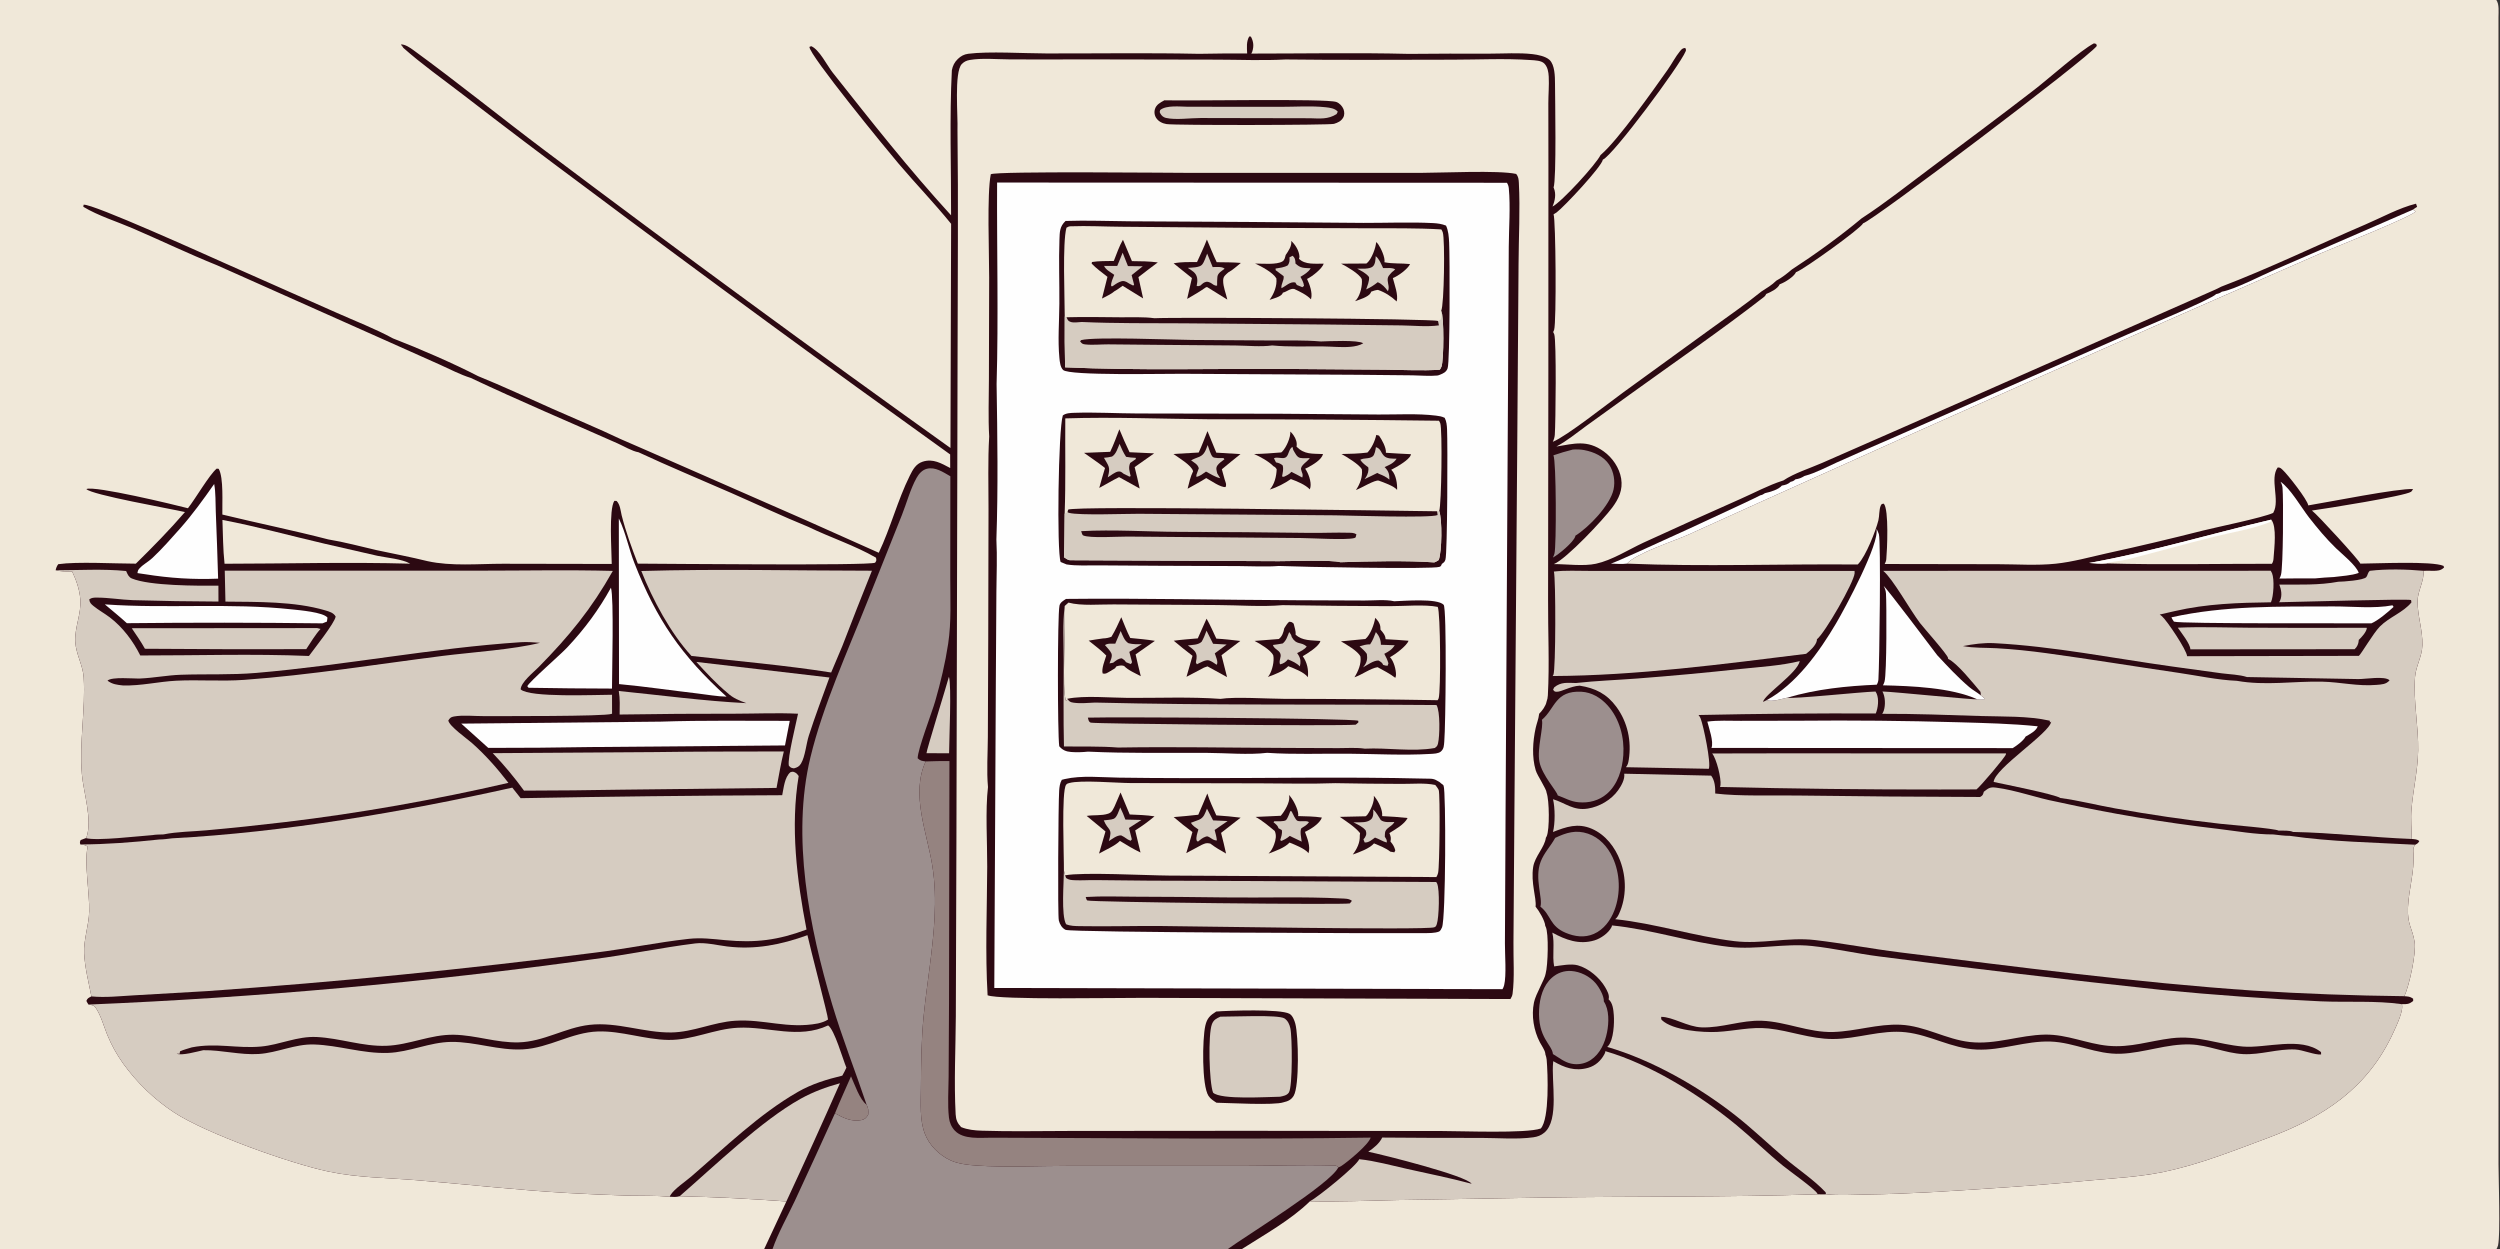
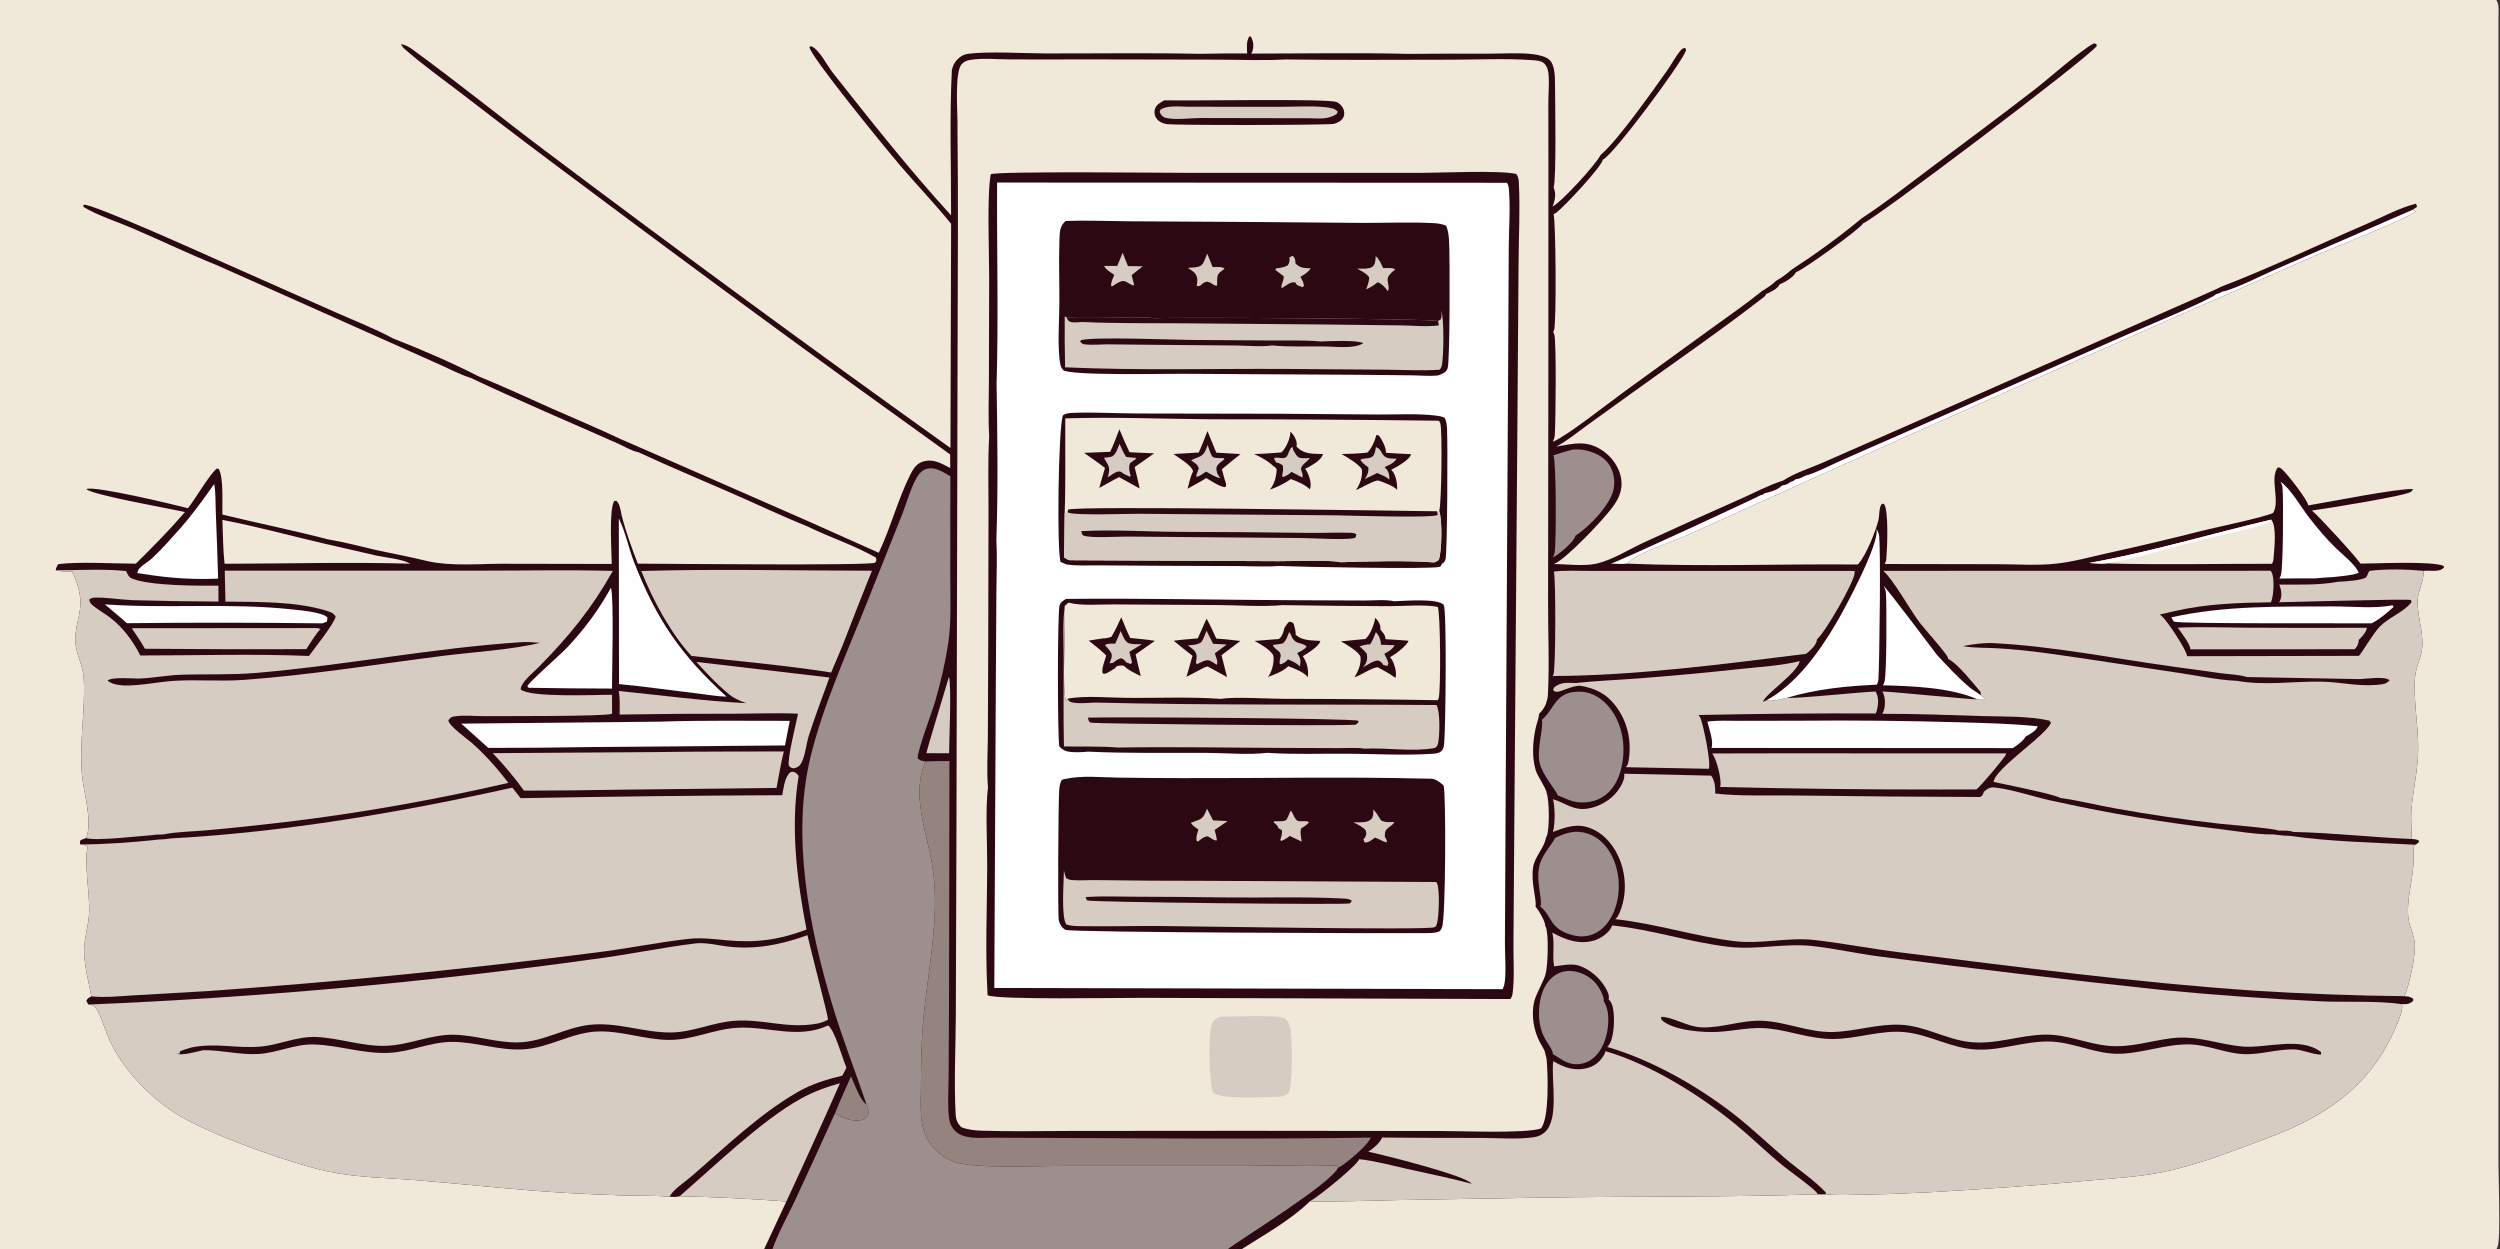
<svg xmlns="http://www.w3.org/2000/svg" width="1291" height="645">
  <rect width="100%" height="100%" fill="#333333" stroke="none" />
  <path fill="#2C0912" transform="scale(0.63 0.63)" d="M0 0L2046.25 0C2048.75 3.753 2047.99 9.762 2047.99 14.121L2048.02 767.612L2048.01 954.147C2048.01 967.073 2049.66 1011.74 2047.62 1020.8C2047.36 1021.98 2046.85 1022.96 2046.25 1024L1017.67 1024L1006.12 1024L633.167 1024L626.299 1024L0 1024L0 0Z" />
  <path fill="#F0E8D9" transform="scale(0.63 0.63)" d="M0 0L2046.25 0C2048.75 3.753 2047.99 9.762 2047.99 14.121L2048.02 767.612L2048.01 954.147C2048.01 967.073 2049.66 1011.74 2047.62 1020.8C2047.36 1021.98 2046.85 1022.96 2046.25 1024L1017.67 1024C1035.98 1012.3 1058.19 999.929 1073.74 984.672C1097.54 985.263 1121.72 984.122 1145.54 983.668L1264.43 981.663C1339.55 980.467 1414.79 981.442 1489.87 978.94C1492.1 978.973 1494.51 979.202 1496.72 978.942C1507.7 980.13 1519.46 979.26 1530.52 979.113C1563.19 978.677 1595.67 976.552 1628.25 974.349Q1671.72 971.577 1715.08 967.418C1734.52 965.69 1753.99 964.587 1773.15 960.659C1802.09 954.727 1830.91 943.19 1858.58 932.876C1904.68 915.695 1941.09 891.932 1962.03 845.814C1964.19 841.055 1970.55 827.977 1968.72 823.099C1973.02 823.173 1974.74 823.174 1978.04 820.414L1978 818.61C1975.37 816.741 1973.99 816.875 1970.83 816.567C1974.86 807.955 1980.72 781.24 1979.2 772.01C1977.33 760.618 1973.22 757.996 1973.77 744.05C1974.35 729.217 1979.28 714.269 1978.27 699.51C1978.08 696.643 1977.89 694.572 1979.79 692.4C1981.63 691.379 1982.05 691.253 1983.11 689.348C1981 687.813 1979.42 687.949 1976.91 687.696C1976.78 679.513 1975.95 671.284 1976.66 663.117C1978.06 647.019 1981.79 631.733 1982.12 615.394C1982.52 595.377 1978.04 574.598 1979.57 554.873C1980.25 546 1985.35 538.243 1985.6 528.824C1985.93 516.5 1981.6 504.926 1981.63 492.801C1981.65 484.626 1987.45 475.455 1986.43 467.878C1988.99 467.7 1991.6 467.884 1994.17 467.883C1997.87 467.882 2000.68 467.837 2003.37 465.138L2002.9 463.842C1993.48 459.684 1947.55 461.962 1934.72 462.003C1934.32 459.802 1899.52 421.725 1895.03 418.47C1895.2 418.448 1895.38 418.428 1895.56 418.404C1906.46 416.926 1971.13 406.642 1976.32 403.098C1976.83 402.75 1977.55 401.453 1977.96 400.911C1966.6 399.954 1907.7 411.739 1892.04 414.269C1891.51 409.764 1875.17 388.881 1871.05 385.153C1869.64 383.872 1868.97 383.069 1867 383.168C1860.3 392.409 1868.94 409.969 1863.53 419.954C1863.44 420.123 1863.34 420.283 1863.24 420.448C1854.44 424.402 1817.13 432.03 1805.61 434.917Q1766.35 444.91 1726.77 453.578C1713.13 456.629 1698.98 460.588 1685.08 462.052C1669.6 463.682 1653.09 462.49 1637.48 462.469L1544.85 462.306C1545.47 461.09 1546.01 459.866 1546.15 458.493C1546.83 451.492 1548.43 417.648 1544.12 412.855C1542.62 413.054 1542.3 412.944 1541.6 414.489C1540.17 417.68 1540.57 422.981 1539.67 426.561C1537.42 435.449 1529.49 455.557 1523.25 462.187C1523.08 462.363 1522.91 462.533 1522.74 462.706C1459.79 462.12 1396.44 464.628 1333.56 461.994C1341.55 453.385 1371.89 443.594 1383.43 438.454L1445.51 410.353Q1672.9 307.704 1901.56 207.931C1912.59 203.168 1976.7 177.698 1980.04 173.307L1977.86 171.842C1978.91 171.13 1980.14 170.102 1981.27 169.558L1980.38 166.959C1966.52 170.354 1951.93 178.422 1938.67 184.097C1899.47 200.877 1860.55 219.76 1820.74 234.966C1818.76 235.96 1816.78 237.025 1814.73 237.865L1564.83 348.184L1493.7 379.382C1483.53 383.838 1470.79 387.806 1461.68 393.885L1461.03 394.068C1449.44 397.781 1437.72 404.094 1426.54 409.008Q1386.66 426.672 1347.02 444.85C1334.81 450.549 1321.24 459.257 1308.18 462.083C1298.04 464.279 1284.31 462.377 1273.68 462.373C1284.09 458.109 1314.43 425.625 1321.53 416.051C1326.89 408.828 1330.33 401.489 1328.85 392.334C1327.43 383.514 1321.71 375.142 1314.51 369.994C1300.87 360.241 1290.52 363.65 1275.72 366.025C1284.38 361.471 1292.26 354.918 1300.16 349.171L1336.19 323.209C1372.73 296.806 1410.32 271.087 1445.89 243.424C1446.87 242.661 1447.22 242.058 1447.73 240.953C1451.44 239.469 1457.11 236.723 1458.81 232.987C1459.01 232.917 1459.21 232.85 1459.41 232.776C1463.16 231.384 1470.59 226.748 1472.17 223.059C1472.38 222.985 1472.59 222.916 1472.79 222.836C1479.03 220.416 1525.14 187.44 1527.15 183.054C1535.15 180.889 1710.86 48.184 1718.73 37.662L1718.24 36.016L1716.39 35.522C1705.19 41.33 1679.75 64.09 1667.77 73.346C1639.54 95.164 1610.85 116.495 1582.27 137.864C1563.75 151.711 1545.33 166.368 1525.95 178.976C1508.49 193.537 1487.82 208.535 1468.73 220.915C1464.75 224.28 1460.61 227.607 1455.98 230.071C1452.46 233.651 1448 236.219 1443.82 238.939C1430.41 249.756 1416.01 259.611 1402.07 269.743L1330.51 321.668C1317.65 330.97 1284.2 357.56 1272.79 362.157C1273.69 360.305 1274.28 358.487 1274.44 356.42C1275.13 347.533 1275.88 279.097 1273.97 273.954C1273.74 273.325 1273.45 272.741 1273.11 272.163C1273.41 271.596 1273.67 271.033 1273.88 270.422C1275.87 264.345 1275.24 179.574 1273.42 175.702C1274.26 175.229 1275.09 174.73 1275.87 174.158C1281.92 169.716 1313 136.5 1313.82 130.863C1322.5 127.095 1377.03 53.492 1381.66 42.133C1382.23 40.75 1381.96 40.658 1381.39 39.289C1379.15 39.492 1378.5 40.21 1377.1 41.911C1373.3 46.511 1370.33 52.407 1366.83 57.336C1355.17 73.777 1326.73 114.208 1312.55 126.547L1311.95 127.059C1308.26 134.711 1279.9 165.674 1272.57 169.299C1274.56 164.613 1275.7 159.088 1273.66 154.172C1273.59 154.022 1273.51 153.882 1273.44 153.738C1275.9 146.802 1274.66 80.555 1274.61 68.467C1274.59 62.844 1274.47 53.159 1270.13 49.118C1266.91 46.122 1260.45 44.87 1256.24 44.382C1244.93 43.07 1232.78 43.975 1221.35 43.971Q1188.07 43.861 1154.8 44.172C1111.84 43.077 1068.61 43.941 1025.63 43.927C1025.99 43.351 1026.26 42.92 1026.47 42.267C1027.9 37.777 1027.51 34.098 1025.33 29.997L1023.97 29.889C1021.49 34.084 1022.07 39.159 1022.28 43.831Q1002.52 43.714 982.756 44.123C941.129 43.219 899.381 43.886 857.74 43.815C839.174 43.784 810.63 41.902 793.615 44.079C790.246 44.51 787.569 45.989 785.131 48.331C782.385 50.97 780.924 53.905 780.222 57.603C778.221 96.97 779.699 137.032 779.579 176.487C745.204 138.886 714.1 99.425 682.543 59.497C678.006 53.757 671.561 40.567 664.956 37.857L663.486 38.433C662.973 44.777 726.91 122.792 736.688 134.294C750.749 150.834 765.957 166.601 779.611 183.448L779.069 367.203Q611.363 247.33 446.644 123.389C410.551 96.279 375.272 67.614 338.821 41.056C336.207 39.152 331.947 36.208 328.611 36.426L330.388 39.021L330.329 36.626L330.164 38.843C345.598 52.622 362.927 64.79 379.316 77.428Q429.725 116.362 480.891 154.294Q628.697 264.983 778.828 372.496L778.864 383.626C771.551 379.814 764.833 375.678 756.343 378.422C750.688 380.25 748.231 384.912 745.728 389.949C735.683 410.166 730.031 432.709 720.307 453.082L661.016 426.592L530.531 369.385L508.847 359.964C490.342 351.16 471.282 343.266 452.542 334.954C432.392 326.017 412.328 316.581 391.905 308.313C371.988 297.973 342.912 285.384 322.135 277.389C307.53 269.453 291.247 263.204 276.033 256.407L183.383 215.341C169.33 209.087 75.313 166.599 68.525 167.808L68.289 169.521C80.829 177.026 95.561 181.484 108.957 187.256C132.01 197.19 154.71 208.096 177.998 217.479L319.635 280.632Q340.182 289.68 360.633 298.943C368.735 302.602 377.302 307.098 385.78 309.747C425.474 328.466 466.037 345.623 506.165 363.413C511.158 365.621 518.164 369.866 523.396 370.721C548.378 382.369 573.936 392.936 599.187 403.998C620.269 413.233 641.245 423.154 662.546 431.838C680.692 440.667 700.598 447.034 718.047 457.125C718.41 459.315 718.643 459.311 717.303 461.238C712.205 463.766 545.45 462.093 522.796 461.998C517.727 448.905 512.964 435.894 509.522 422.259C508.693 418.497 508.236 413.386 505.398 410.615L503.583 410.528C498.914 417.453 501.383 451.962 501.429 462.263L412.237 462.099C392.219 462.106 369.949 464.303 350.395 459.956C336.599 456.529 322.482 453.914 308.578 450.915C295.491 447.896 282.325 444.308 269.072 442.145C240.319 434.705 211.124 428.797 182.254 421.767C182.035 412.949 183.435 391.516 179.267 384.297L177.645 384.1C171.562 389.116 160.253 408.752 154.055 416.589C142.522 413.579 77.736 397.992 70.795 400.851C74.452 405.557 140.754 417.174 151.612 419.719C138.807 434.559 125.319 448.291 111.348 462.024C93.981 462.021 63.501 460.202 47.737 462.456C46.528 464.109 46.044 465.444 45.607 467.437C50.129 468.578 54.509 468.46 59.13 468.414C62.544 475.649 65.196 483.213 65.834 491.25C66.775 503.115 61.021 514.29 61.705 526.189C62.282 536.228 67.983 545.446 68.585 555.174C70.213 581.492 64.87 608.01 67.12 634.596C68.372 649.391 75.784 671.647 71.021 685.924C70.844 686.455 70.672 686.603 70.351 686.984L66.099 688.6C65.392 690.334 65.352 690.38 65.843 692.179C68.042 692.51 70.262 692.514 71.883 694.182C71.837 694.378 71.788 694.575 71.745 694.772C68.962 707.253 73.447 731.987 73.112 746.937C72.849 758.643 68.462 769.832 68.981 781.41C69.503 793.065 72.638 805.272 74.907 816.725C72.803 817.881 71.723 818.04 70.809 820.423C71.343 821.418 71.826 822.549 72.537 823.425C75.062 823.917 76.807 823.704 78.368 825.93C82.561 831.908 85.134 841.372 87.905 848.181C91.337 856.613 95.662 864.358 100.942 871.774Q103.077 874.74 105.345 877.606Q107.613 880.472 110.009 883.231Q112.405 885.99 114.925 888.637Q117.445 891.285 120.082 893.814Q122.72 896.343 125.471 898.75Q128.221 901.156 131.079 903.435Q133.936 905.713 136.894 907.859Q139.853 910.004 142.906 912.013C169.294 929.228 238.102 953.772 269.477 960.369C293.486 965.416 317.241 965.401 341.516 967.394C383.055 970.803 424.539 975.588 466.158 977.931Q490.329 979.299 514.528 980.014C525.976 980.276 537.61 979.879 549.006 980.956C551.834 981.146 554.291 981.345 557.063 980.539Q600.87 981.505 644.562 984.819L626.299 1024L0 1024L0 0Z" />
  <path fill="#D6CCC1" transform="scale(0.63 0.63)" d="M1321.27 758.551C1353.66 761.759 1384.87 772.418 1417.21 776.129C1440.08 778.752 1462.64 773.005 1485.18 775.406C1503.62 777.372 1521.98 781.661 1540.47 783.99Q1655.88 799.023 1771.61 811.395Q1836.83 817.7 1902.29 820.774C1923.73 821.71 1947.68 820.069 1968.72 823.099C1970.55 827.977 1964.19 841.055 1962.03 845.814C1941.09 891.932 1904.68 915.695 1858.58 932.876C1830.91 943.19 1802.09 954.727 1773.15 960.659C1753.99 964.587 1734.52 965.69 1715.08 967.418Q1671.72 971.577 1628.25 974.349C1595.67 976.552 1563.19 978.677 1530.52 979.113C1519.46 979.26 1507.7 980.13 1496.72 978.942L1496.44 977.306C1486.9 967.089 1474.1 958.757 1463.41 949.637C1449.68 937.937 1436.64 925.397 1422.45 914.25C1392.53 890.737 1354.08 868.775 1317.37 858.136C1317.71 857.847 1317.85 857.746 1318.17 857.385C1322.69 852.383 1323.31 838.399 1322.81 832.027C1322.47 827.803 1322.01 822.078 1318.55 819.174C1319.48 815.7 1317.41 812.149 1315.72 809.209C1311.2 801.364 1302.1 793.687 1293.29 791.252C1287.76 789.721 1279.63 791.375 1273.9 792.14C1272.19 783.065 1274.56 773.373 1272.41 764.447C1283.29 770.381 1294.38 774.581 1306.95 770.823C1312.07 769.292 1318.48 764.852 1320.93 759.938C1321.23 759.346 1321.21 759.132 1321.27 758.551Z" />
  <path fill="#2C0912" transform="scale(0.63 0.63)" d="M1361.65 833.496C1371.04 833.467 1383.27 841.724 1394.79 842.12C1411.5 842.695 1427.4 836.07 1444.13 836.692C1464.07 837.434 1482.4 846.479 1502.63 845.904C1521.24 845.375 1539.1 839.106 1557.82 839.959C1577.77 840.868 1595.08 851.974 1614.71 854.136C1635.92 856.473 1655.45 848.371 1676.38 848.048C1694.31 847.772 1710.29 855.494 1727.88 857.208C1746.23 858.998 1762.08 853.199 1779.95 851.033C1801.67 848.4 1817.61 856.021 1838.42 857.835C1857.25 859.477 1885.9 849.299 1902.51 862.383L1902.57 864.33C1897.55 864.9 1887.58 860.539 1881.32 860.246C1867.04 859.576 1852.9 864.809 1838.52 864.027C1823.78 863.226 1810.06 856.546 1795.22 856.103C1776.11 855.534 1757.56 862.988 1738.45 863.736C1718.2 864.528 1700.53 854.425 1680.75 853.743C1660.31 853.038 1640.78 861.238 1620.25 860.311C1599.73 859.384 1582.24 848.369 1562.16 846.13C1541.77 843.858 1522.42 851.704 1502.18 851.659C1483.63 851.618 1467.6 844.913 1449.61 843.024C1434.9 841.479 1421.88 845.154 1407.44 845.847C1395.58 846.417 1371.19 844.704 1362.14 836.095C1361.46 835.45 1361.68 834.404 1361.65 833.496Z" />
  <path fill="#D6CCC1" transform="scale(0.63 0.63)" d="M72.537 823.425Q176.386 819.099 279.908 809.794Q383.431 800.489 486.387 786.226C514.351 782.635 542.074 776.77 569.962 773.301C578.005 772.301 587.895 774.809 595.991 775.797C619.123 778.622 640.165 774.401 661.853 766.537C663.931 776.35 678.906 833.312 678.729 835.679C676.087 837.417 673.556 838.112 670.531 838.892C645.706 843.633 626.182 835.13 602.492 836.691C584.742 837.861 568.227 846.02 550.353 846.288C527.74 846.626 506.011 837.469 483.227 840.05C463.027 842.338 445.741 853.891 425.023 854.412C407.076 854.864 389.988 848.513 372.112 848.164C352.97 847.789 335.505 856.598 316.504 857.231C297.151 857.877 278.758 850.958 259.597 850.02C243.415 849.228 229.51 856.414 213.857 857.835C194.101 859.628 177.663 854.564 157.21 858.512C154.065 859.531 150.567 860.37 147.576 861.743L147.202 863.779L144.769 863.646C148.717 865.638 162.248 861.726 166.619 860.831C181.852 860.623 196.788 864.895 212.028 863.935C227.482 862.961 241.664 855.653 257.356 856.137C277.812 856.768 297.286 863.762 317.956 863.061C335.718 862.458 352.106 854.236 369.799 854.032C389.695 853.802 408.612 861.25 428.697 860.146C450.244 858.962 468.56 846.165 490.099 845.476C509.476 844.857 528.366 852.108 547.769 852.409C567.638 852.717 585.333 843.387 604.86 842.423C629.954 841.183 654.412 852.014 678.807 840.503C684.13 844.262 690.678 867.806 693.779 875.131C692.699 877.306 691.712 879.645 690.406 881.687C677.751 884.724 665.369 888.511 654.015 895.018C622.32 913.185 594.142 940.611 566.567 964.408C561.759 968.557 552.727 974.487 549.632 979.542C549.326 980.042 549.163 980.396 549.006 980.956C537.61 979.879 525.976 980.276 514.528 980.014Q490.329 979.299 466.158 977.931C424.539 975.588 383.055 970.803 341.516 967.394C317.241 965.401 293.486 965.416 269.477 960.369C238.102 953.772 169.294 929.228 142.906 912.013Q139.853 910.004 136.894 907.859Q133.936 905.713 131.079 903.435Q128.221 901.156 125.471 898.75Q122.72 896.343 120.082 893.814Q117.445 891.285 114.925 888.637Q112.405 885.99 110.009 883.231Q107.613 880.472 105.345 877.606Q103.077 874.74 100.942 871.774C95.662 864.358 91.337 856.613 87.905 848.181C85.134 841.372 82.561 831.908 78.368 825.93C76.807 823.704 75.062 823.917 72.537 823.425Z" />
  <path fill="#D6CCC1" transform="scale(0.63 0.63)" d="M1331.33 634.194L1402.6 635.779C1405.7 639.82 1406.03 645.501 1405.94 650.434C1425.65 652.825 1452.84 651.762 1473.27 652.072Q1548.16 653.086 1623.06 653.278C1625.42 651.906 1625.27 651.621 1626.11 648.974C1630 645.981 1631.14 644.948 1636.23 645.614C1652.8 647.781 1669.09 654.002 1685.62 657.131Q1718.46 664.379 1751.62 669.951Q1784.79 675.523 1818.19 679.406C1832.82 681.17 1848.75 684.066 1863.48 683.98C1867.9 684.459 1872.4 685.146 1876.84 685.116C1910.48 689.996 1945.82 690.578 1979.79 692.4C1977.89 694.572 1978.08 696.643 1978.27 699.51C1979.28 714.269 1974.35 729.217 1973.77 744.05C1973.22 757.996 1977.33 760.618 1979.2 772.01C1980.72 781.24 1974.86 807.955 1970.83 816.567Q1908.86 815.861 1847 811.993C1750.33 805.35 1653.81 792.572 1557.67 780.674C1534.28 777.781 1510.71 773.214 1487.54 770.527C1465.69 767.994 1443.84 774.108 1421.77 771.452C1388.8 767.485 1356.89 756.898 1323.93 753.438C1325.52 752.207 1326.31 750.729 1327.13 748.939C1333.32 735.435 1333.23 719.311 1328.01 705.497C1323.81 694.367 1315.94 684.155 1304.81 679.342C1293.33 674.379 1283.87 677.685 1272.94 681.98C1274.79 674.858 1274.69 662.183 1272.98 655.099C1283.23 658.182 1289.64 664.713 1301.54 662.774C1311.12 661.212 1320.72 655.674 1326.38 647.702C1328.87 644.186 1332.09 638.63 1331.33 634.194Z" />
  <path fill="#D6CCC1" transform="scale(0.63 0.63)" d="M641.158 651.82C642.367 646.084 643.101 636.872 647.899 632.968C649.761 632.428 650.077 632.376 651.829 633.259C653.084 633.892 653.85 634.976 654.666 636.08C647.768 677.708 653.142 720.856 661.1 761.93C637.791 770.672 619.184 773.011 594.476 770.633C584.338 769.658 574.528 768.441 564.35 769.581C538.953 772.424 513.619 777.67 488.181 780.804Q329.384 801.2 169.675 812.402L110.364 815.824C98.841 816.44 86.362 817.902 74.907 816.725C72.638 805.272 69.503 793.065 68.981 781.41C68.462 769.832 72.849 758.643 73.112 746.937C73.447 731.987 68.962 707.253 71.745 694.772C71.788 694.575 71.837 694.378 71.883 694.182C70.262 692.514 68.042 692.51 65.843 692.179C87.221 692.106 109.218 690.417 130.467 688.117C134.028 688.1 137.601 687.564 141.136 687.153C233.085 682.222 330.201 665.599 419.92 645.613L426.768 654.255Q533.954 652.259 641.158 651.82Z" />
  <path fill="#9C8F8E" transform="scale(0.63 0.63)" d="M710.303 905.419C701.076 877.948 690.403 851.021 682.094 823.238C663.263 760.275 648.603 685.732 664.304 620.73C674.589 578.148 694.782 533.858 710.988 493.004L739.225 422.283C743.17 412.361 746.144 400.96 751.313 391.691C753.179 388.346 755.847 385.293 759.672 384.27C766.591 382.418 773.25 387.143 778.989 390.378L778.916 472.752C778.886 490.9 779.915 509.661 777.198 527.648C774.784 543.633 771.052 559.11 766.609 574.641C763.95 583.939 752.12 614.572 752.191 621.552C754.529 623.741 755.698 623.664 758.766 624.14C746.325 650.964 759.889 682.418 764.251 709.877C766.443 723.676 766.755 737.87 766.055 751.802C764.701 778.761 759.861 805.502 757.149 832.34C755.132 852.302 754.973 872.501 754.85 892.551C754.777 904.356 753.77 917.705 757.958 928.956C761.62 938.792 769.961 947.032 779.481 951.279C785.554 953.988 793.535 954.917 800.145 955.367C825.498 957.094 851.698 955.625 877.14 955.631L1019 955.657C1042.92 955.607 1067.08 954.693 1090.97 955.325C1093.44 955.39 1095.51 954.823 1096.95 956.969C1090.39 970.512 1021.65 1012.77 1006.12 1024L633.167 1024C637.798 1010.58 645.454 997.219 651.499 984.335Q668.152 948.52 684.423 912.53C691.019 916.226 698.28 919.803 706.11 918.115C708.98 917.496 710.176 916.094 711.653 913.724C711.903 910.38 711.879 908.439 710.303 905.419Z" />
  <path fill="#D6CCC1" transform="scale(0.63 0.63)" d="M1916.62 476.841C1920.26 476.837 1937.6 475.695 1939.65 473.003C1940.91 471.351 1940.61 469.537 1942.51 467.892C1955.93 466.236 1972.96 466.639 1986.43 467.878C1987.45 475.455 1981.65 484.626 1981.63 492.801C1981.6 504.926 1985.93 516.5 1985.6 528.824C1985.35 538.243 1980.25 546 1979.57 554.873C1978.04 574.598 1982.52 595.377 1982.12 615.394C1981.79 631.733 1978.06 647.019 1976.66 663.117C1975.95 671.284 1976.78 679.513 1976.91 687.696C1944.49 686.45 1911.99 682.554 1879.63 681.945C1876.31 680.453 1871.39 680.914 1867.74 680.85C1864.86 679.056 1826.5 676.015 1819.77 675.215Q1776.64 670.337 1733.92 662.655C1718.91 659.995 1703.96 656.112 1688.87 654.115C1684.69 651.155 1642.28 642.702 1634.16 640.965C1634.85 629.78 1680.38 600.851 1681.35 591.403L1680.29 592.288L1680.14 590.739C1662.49 586.741 1641.82 587.488 1623.71 586.911C1596.76 586.053 1569.76 585.003 1542.8 585.099C1543.36 584.281 1543.78 583.468 1544.09 582.519C1545.6 577.9 1545.36 571.052 1543 566.8C1552.65 567.049 1619 573.871 1620.67 573.164C1622.62 573.594 1624.34 573.532 1626.34 573.427L1626.46 572.234L1623.5 569.904C1623.71 568.899 1623.51 568.074 1623.36 567.071C1617.42 560.097 1604.43 543.643 1596.83 540.055C1596.81 539.824 1596.81 539.592 1596.79 539.362C1596.51 536.676 1576.75 514.583 1573.81 510.721C1565.69 500.045 1551.49 474.328 1543.63 467.913L1861.29 467.844C1861.72 468.492 1862.06 469.128 1862.35 469.848C1864.38 474.81 1863.67 488.816 1861.45 493.69C1834.78 494.042 1808.76 494.851 1782.62 500.898L1770.29 503.727Q1771.27 504.407 1772.17 505.182C1776.2 508.666 1792.34 532.676 1792.73 537.869L1933.53 537.597C1935.52 535.96 1945.35 519.006 1950.76 513.53C1958.36 505.841 1969.96 502.005 1976.61 493.779L1976.31 491.858C1974 490.666 1880.86 493.461 1868.19 493.651C1868.52 493.111 1868.62 492.981 1868.87 492.453C1870.82 488.224 1869.94 483.343 1868.34 479.193C1884.17 479.094 1901.01 479.807 1916.62 476.841Z" />
  <path fill="#2C0912" transform="scale(0.63 0.63)" d="M1608.96 529.589C1617.53 527.958 1625.97 526.74 1634.71 527.2C1683.38 529.759 1732.54 539.654 1780.81 546.367L1821.2 551.92C1827.76 552.786 1835.55 552.925 1841.79 554.96L1933.03 556.623C1938.83 556.735 1954.82 553.83 1958.7 557.638C1955.85 561.039 1952.11 561.026 1947.88 561.395C1932.77 562.71 1918.46 559.085 1903.48 558.755C1879.92 558.235 1856.98 562.25 1833.46 558.047C1817.87 557.405 1801.36 553.794 1785.88 551.54C1749.72 546.271 1713.64 540.345 1677.43 535.396C1663.95 533.553 1650.18 532.11 1636.59 531.346C1627.45 530.833 1617.97 531.304 1608.96 529.589Z" />
  <path fill="#D6CCC1" transform="scale(0.63 0.63)" d="M45.607 467.437C64.518 467.444 84.616 466.147 103.392 468.059L103.757 468.887C104.79 471.19 105.673 473.175 108.14 474.197C122.767 480.256 161.597 480.208 179.027 480.071L179.067 493.089Q143.892 492.96 108.732 491.934C98.997 491.572 89.156 489.848 79.439 489.84C77.109 489.838 75.058 489.838 73.148 491.334C73.47 494.012 74.568 495.038 76.664 496.753C80.822 500.153 85.698 502.786 89.991 506.044C100.566 514.07 109.11 525.467 114.981 537.283C160.869 537.337 207.435 535.787 253.244 537.688C257.186 532.198 274.386 510.742 275.126 505.364C273.424 502.228 269.808 501.257 266.603 500.308C241.372 492.835 210.972 493.434 184.788 493.129L184.224 467.774L392.637 467.765C429.136 467.782 465.846 466.976 502.325 467.975C484.709 499.275 466.411 521.534 441.375 546.951C437.074 551.316 427.065 559.165 426.767 565.039C433.868 571.973 488.059 569.504 501.671 569.477L501.696 584.977C501.567 585.034 501.44 585.095 501.309 585.147C495.839 587.327 409.47 586.924 396.522 586.994C388.93 587.035 379.392 585.953 372.001 587.313C369.462 587.781 368.784 588.562 367.467 590.571C368.277 595.324 382.781 605.439 386.941 609.127C397.929 618.866 407.799 630.059 416.73 641.691C356.763 655.523 294.761 666.578 233.698 673.834Q201.43 677.699 169.061 680.599C157.712 681.63 145.137 681.661 134.024 683.956C131.073 684.096 127.84 684.002 124.942 684.524C114.007 685.278 79.218 689.476 70.351 686.984C70.672 686.603 70.844 686.455 71.021 685.924C75.784 671.647 68.372 649.391 67.12 634.596C64.87 608.01 70.213 581.492 68.585 555.174C67.983 545.446 62.282 536.228 61.705 526.189C61.021 514.29 66.775 503.115 65.834 491.25C65.196 483.213 62.544 475.649 59.13 468.414C54.509 468.46 50.129 468.578 45.607 467.437Z" />
  <path fill="#2C0912" transform="scale(0.63 0.63)" d="M427.022 526.394C432.231 526.046 437.454 526.538 442.654 526.879C421.676 532.337 385.581 534.753 362.984 537.61C308.772 544.466 254.57 553.321 200.052 557.278C181.578 558.619 163.003 557.034 144.523 557.964C129.79 558.706 115.619 562.289 100.765 561.854C95.931 561.331 92.108 560.938 88.1 557.929C91.615 554.536 109.356 556.403 114.961 556.159C126.063 555.677 137.027 553.482 148.192 553.091C168.892 552.367 189.488 553.334 210.169 551.566C282.661 545.371 354.476 531.174 427.022 526.394Z" />
  <path fill="#D6CCC1" transform="scale(0.63 0.63)" d="M1315.9 861.618C1353.27 872.481 1393.48 897.644 1423.25 922.147C1436.38 932.959 1448.49 944.984 1461.7 955.707C1466.61 959.697 1487.85 974.737 1489.67 978.371C1489.76 978.55 1489.8 978.751 1489.87 978.94C1414.79 981.442 1339.55 980.467 1264.43 981.663L1145.54 983.668C1121.72 984.122 1097.54 985.263 1073.74 984.672C1080.45 981.118 1111.45 956.157 1114.17 950.171C1127.29 951.551 1140.74 955.32 1153.62 958.191C1171.17 962.106 1188.93 965.658 1206.29 970.317C1201.84 963.632 1133.85 946.599 1121.53 944.038C1125.85 941.166 1130.75 937.213 1132.99 932.431Q1173.73 932.803 1214.48 932.732C1228.19 932.759 1243.34 934.094 1256.84 932.225C1260.33 931.741 1263.11 930.696 1265.83 928.436C1278.37 918.044 1271.42 886.15 1273.08 870.753L1273.18 869.843C1282.42 875.171 1290.95 878.335 1301.8 875.263C1307.8 873.563 1312.21 869.503 1315.13 864.053C1315.6 863.178 1315.82 862.601 1315.9 861.618Z" />
  <path fill="#958380" transform="scale(0.63 0.63)" d="M758.766 624.14Q768.497 623.759 778.236 623.807L777.894 822.634L777.571 882.772C777.502 893.642 776.615 905.29 777.838 916.087C778.294 920.104 779.904 923.888 782.721 926.831C789.809 934.237 803.543 932.532 812.969 932.555C916.384 932.802 1020.08 934.053 1123.48 932.478C1122.04 938.068 1104.27 952.701 1099.37 955.805C1098.62 956.282 1097.77 956.643 1096.95 956.969C1095.51 954.823 1093.44 955.39 1090.97 955.325C1067.08 954.693 1042.92 955.607 1019 955.657L877.14 955.631C851.698 955.625 825.498 957.094 800.145 955.367C793.535 954.917 785.554 953.988 779.481 951.279C769.961 947.032 761.62 938.792 757.958 928.956C753.77 917.705 754.777 904.356 754.85 892.551C754.973 872.501 755.132 852.302 757.149 832.34C759.861 805.502 764.701 778.761 766.055 751.802C766.755 737.87 766.443 723.676 764.251 709.877C759.889 682.418 746.325 650.964 758.766 624.14Z" />
  <path fill="#D6CCC1" transform="scale(0.63 0.63)" d="M557.063 980.539C585.581 955.856 624.104 918.508 656.264 900.644C666.505 894.955 677.232 891.034 688.495 887.92Q667.035 936.599 644.562 984.819Q600.87 981.505 557.063 980.539Z" />
  <path fill="#FEFEFE" transform="scale(0.63 0.63)" d="M1544.01 480.347C1546.43 481.972 1583.09 530.769 1587.89 537.042C1596.28 546.047 1604.77 555.196 1614.15 563.185C1617.11 565.702 1620.57 567.44 1623.5 569.904L1626.46 572.234L1626.34 573.427C1624.34 573.532 1622.62 573.594 1620.67 573.164C1599.22 563.563 1567.13 562.295 1543.42 561.748C1543.97 560.804 1544.39 559.756 1544.7 558.711C1546.6 552.365 1546.44 494.058 1545.9 486.482C1545.74 484.23 1545.1 482.306 1544.01 480.347Z" />
  <path fill="#FEFEFE" transform="scale(0.63 0.63)" d="M1977.86 171.842L1980.04 173.307C1976.7 177.698 1912.59 203.168 1901.56 207.931Q1672.9 307.705 1445.51 410.353L1383.43 438.454C1371.89 443.594 1341.55 453.385 1333.56 461.994C1329.37 462.586 1324.65 462.067 1320.41 461.983C1327.91 459.843 1441.37 407.238 1442.92 405.99C1444.5 405.686 1445.38 405.175 1446.69 404.248C1450.92 403.252 1457.75 401.442 1460.53 398.035C1463.55 397.454 1465.4 397.047 1467.75 394.926C1469.55 394.56 1470.32 394.162 1471.67 392.905C1474.67 392.481 1476.5 391.759 1479.05 390.156L1479.58 390.006C1488.29 387.708 1497.42 382.693 1505.69 379.016Q1528.38 368.865 1551.2 359.006L1744.03 274.057C1753.9 269.699 1812.53 245.539 1816.6 241.02C1818.49 240.666 1819.67 240.246 1821.22 239.089C1831.45 237.403 1853.98 225.669 1864.87 220.951L1977.86 171.842Z" />
  <path fill="#958380" transform="scale(0.63 0.63)" d="M697.565 882.27C700.412 888.556 704.821 901.64 710.303 905.419C711.879 908.439 711.903 910.38 711.653 913.724C710.176 916.094 708.98 917.496 706.11 918.115C698.28 919.803 691.019 916.226 684.423 912.53C688.547 902.353 693.161 892.33 697.565 882.27Z" />
  <path fill="#F0E8D9" transform="scale(0.63 0.63)" d="M885.276 48.669L996.943 48.886C1015.73 48.895 1035.01 49.794 1053.74 48.747C1099.24 49.345 1144.77 48.935 1190.27 48.923C1211.53 48.918 1233.45 47.76 1254.61 49.219C1258.09 49.459 1263.44 49.541 1265.91 52.143C1268.61 54.987 1269.27 59.013 1269.47 62.799C1269.85 70.017 1269.15 77.463 1269.14 84.716L1269.21 136.64L1269.16 302.815L1268.93 491.772C1268.8 517.711 1270.17 544.094 1268.75 569.967C1268.65 571.824 1268.34 573.405 1267.68 575.151C1267.09 578.585 1264.06 582.701 1261.59 585.093C1261.57 585.263 1261.56 585.435 1261.54 585.605C1261.11 589.416 1259.58 592.982 1258.76 596.721C1256.35 607.775 1255.54 620.425 1258.8 631.416C1260.14 635.921 1267.73 646.801 1267.74 649.898C1269.97 655.931 1270.3 680.101 1267.76 685.548C1267.47 686.181 1267.44 686.201 1267.12 686.728C1266.13 694.513 1258.09 701.971 1256.73 710.575C1254.65 723.714 1259.52 735.741 1258.69 743.18C1261.5 746.544 1266.41 754.697 1266.64 759.036C1266.74 759.202 1266.84 759.364 1266.93 759.534C1269.64 764.797 1268.8 791.574 1266.94 798.04C1266.35 802.622 1258.83 814.563 1257.36 821.736C1255.14 832.614 1257.18 844.755 1262.28 854.503C1263.6 857.017 1266.22 860.609 1266.63 863.359C1266.67 863.669 1266.7 863.981 1266.74 864.292C1267.23 865.668 1267.64 867.061 1267.77 868.521C1268.76 880.174 1270.16 916.876 1262.95 925.004C1251.04 929.24 1197.38 927.057 1181.9 927.08L1020.61 926.904L876.908 927.021C852.9 927.018 828.682 927.63 804.695 926.809C798.955 926.613 793.148 926.07 787.8 923.851C784.802 920.644 783.571 917.858 783.332 913.436C781.905 886.982 783.317 859.699 783.472 833.172L783.968 686.285L784.924 284.153C784.969 225.013 785.578 165.809 784.83 106.678C785.344 95.555 781.955 59.107 788.359 52.508C790.23 50.578 792.243 49.617 794.868 49.166C804.902 47.446 816.723 48.62 826.928 48.67Q856.102 48.871 885.276 48.669Z" />
  <path fill="#2C0912" transform="scale(0.63 0.63)" d="M810.829 357.848C809.931 342.289 810.562 326.431 810.596 310.842L810.799 227.449C810.839 208.129 808.884 158.944 812.136 142.831C816.53 140.132 963.196 141.724 977.647 141.72L1164.43 141.707C1181.54 141.678 1228.51 139.4 1242.81 142.577C1244.61 144.829 1244.83 146.991 1244.98 149.87C1246.13 171.774 1244.83 194.598 1244.73 216.581L1243.69 361.97L1241.28 672.47L1240.56 772.48C1240.39 785.975 1241.56 801.306 1239.82 814.583C1239.61 816.195 1238.92 817.538 1238.07 818.892L937.306 817.92C915.34 817.835 819.127 819.718 809.516 815.816C807.481 780.955 809.062 745.343 809.203 710.406C809.284 690.287 807.588 664.451 809.829 645.144C808.64 631.801 809.664 617.562 809.725 604.122L810.044 523.745L810.269 417.483C810.304 397.706 809.632 377.587 810.829 357.848Z" />
  <path fill="#FEFEFE" transform="scale(0.63 0.63)" d="M817.307 149.627L1235.21 149.819C1236.09 151.292 1236.58 152.605 1236.74 154.322C1238.18 169.851 1236.8 186.672 1236.71 202.365L1236.19 301.597L1234.07 668.895L1233.56 773.162C1233.49 782.054 1234.91 799.638 1232.92 807.547C1232.63 808.706 1232.18 809.781 1231.57 810.806L815.003 809.831L816.267 560.198L816.725 485.014C816.839 470.89 817.478 456.387 816.722 442.298C818.197 400.096 817.55 357.127 816.893 314.883C818.484 259.927 817.017 204.623 817.307 149.627Z" />
  <path fill="#2C0912" transform="scale(0.63 0.63)" d="M1181.11 642.057C1181.8 642.583 1182.93 643.193 1183.28 643.977C1185.31 648.476 1185.11 752.592 1182 760.133C1181.59 761.141 1180.6 763.167 1179.61 763.561C1176.07 764.97 1171.16 764.826 1167.37 764.871C1143.87 765.154 877.83 764.375 873.425 762.171C870.399 760.657 868.725 757.678 867.914 754.521C866.878 750.49 867.483 657.944 868.184 648.02C868.402 644.924 868.754 641.921 870.348 639.2Q871.53 638.865 872.726 638.586C886.564 635.389 903.024 637.222 917.161 637.415Q943.034 637.786 968.909 637.805C1035.35 638.014 1102.14 636.567 1168.52 638.23C1172.05 638.318 1174.79 637.935 1177.84 639.836C1178.98 640.478 1180.26 641.041 1181.11 642.057Z" />
-   <path fill="#F0E8D9" transform="scale(0.63 0.63)" d="M872.058 713.496C872.266 703.653 869.871 648.04 873.916 643.204C874.694 642.274 875.33 642.144 876.467 641.831C886.052 639.196 915.006 641.805 926.731 641.858L1032.89 642.091C1053.38 642.129 1074.03 642.698 1094.5 641.943Q1121.7 642.475 1148.9 642.543C1157.71 642.613 1167.93 641.558 1176.47 643.424L1177.73 645.054C1178.19 645.788 1179 646.771 1179.29 647.557C1180.55 651.1 1180.04 710.554 1178.78 715.53Q1178.34 717.337 1177.37 718.924L958.088 717.691C940.109 717.582 887.296 714.714 873.091 717.489L872.058 713.496Z" />
  <path fill="#2C0912" transform="scale(0.63 0.63)" d="M918.498 649.581L925.994 667.612C932.785 667.929 939.61 668.077 946.335 669.134C941.265 673.434 936.123 677.129 930.505 680.678L934.85 698.796C928.986 695.953 923.504 692.698 917.969 689.266C914.257 693.242 905.739 696.825 900.86 699.669L906.145 681.518Q898.492 675.089 890.73 668.792C896.374 667.843 903.048 668.781 908.39 666.945C911.612 665.838 912.108 663.68 913.637 660.888L918.498 649.581Z" />
-   <path fill="#D6CCC1" transform="scale(0.63 0.63)" d="M918.231 661.852C919.853 665.118 921.219 668.346 922.445 671.78L935.617 672.106L925.403 678.677L927.737 687.975L926.802 689.165C924.716 688.389 923.16 687.384 921.385 686.052L919.003 684.752C915.446 684.591 911.832 687.584 908.921 689.439C912.283 678.274 908.383 681.352 904.741 672.448C907.12 672.093 910.752 672.046 912.912 671.144C915.581 670.028 917.106 664.482 918.231 661.852Z" />
  <path fill="#2C0912" transform="scale(0.63 0.63)" d="M1119.4 669.089C1119.98 668.642 1120.46 668.266 1120.9 667.664C1123.55 663.954 1126.8 656.855 1126.09 652.317C1126.36 652.613 1126.63 652.911 1126.88 653.221C1130.01 657.058 1133.47 663.964 1132.93 668.955C1139.91 669.201 1146.81 669.8 1153.77 670.503C1151.28 675.61 1143.61 679.93 1138.87 682.835C1140.01 685.78 1140.35 686.601 1139.76 689.831C1141.81 692.22 1142.84 693.958 1143.71 697.005L1142.91 698.651L1139.61 698.085C1136.15 695.214 1130.39 693.015 1126.25 691.294C1122.61 695.549 1114.06 698.603 1108.84 700.431C1112.24 695.959 1114.88 690.674 1114.59 684.917L1114.81 682.899C1110.7 677.804 1103.59 673.295 1098.18 669.575L1119.4 669.089Z" />
  <path fill="#D6CCC1" transform="scale(0.63 0.63)" d="M1125.61 663.481C1128.12 665.804 1129.96 669.314 1131.82 672.188C1134.69 674.452 1139.44 673.797 1142.94 673.77C1141.61 676.338 1139.46 677.178 1137.42 678.993C1134.91 681.22 1135.24 682.792 1135.11 685.866C1136.2 687.742 1137.03 688.413 1136.69 690.599C1133.16 689.693 1130.42 687.645 1127.05 686.544C1124.54 688.335 1121.86 690.859 1118.6 690.552C1118.25 689.675 1117.81 688.781 1117.59 687.864C1118.03 687.444 1118.46 687.055 1118.77 686.518C1120.19 684.063 1120.13 683.371 1119.48 680.769C1117.02 677.575 1112.9 675.886 1109.38 674.052L1111.15 674.036C1115.3 673.984 1121.08 674.573 1124.12 671.282C1125.87 669.389 1125.77 665.87 1125.61 663.481Z" />
  <path fill="#2C0912" transform="scale(0.63 0.63)" d="M989.628 650.392C991.551 656.592 994.327 662.44 996.985 668.349C1003.67 668.73 1010.28 669.412 1016.92 670.225L1000.89 682.7C1002.46 688.268 1003.64 694.009 1004.98 699.64C1000.48 697.1 996.161 694.605 992.053 691.445C988.744 690.762 988.034 691.216 985.047 692.5L972.369 699.292C974.233 693.604 975.749 687.751 977.406 681.997C972.156 678.046 967.023 674.047 962.047 669.755Q972.146 668.948 982.215 667.833C984.808 662.083 987.167 656.202 989.628 650.392Z" />
  <path fill="#D6CCC1" transform="scale(0.63 0.63)" d="M989.332 662.825L994.347 672.454L1006.25 673.005L995.623 680.305C996.404 683.17 997.15 685.929 997.457 688.892C994.929 688.973 993.501 687.591 991.381 686.299C989.683 685.472 989.763 685.292 987.999 685.909C985.615 686.743 983.839 688.302 981.924 689.894L980.918 689.093C980.036 686.35 981.557 682.697 982.306 679.949C980.013 678.319 977.586 676.906 976.137 674.434Q979.508 673.282 982.807 671.937C986.854 670.256 987.749 666.626 989.332 662.825Z" />
  <path fill="#2C0912" transform="scale(0.63 0.63)" d="M1056.46 651.508C1059.69 654.737 1064.12 663.155 1064.17 667.816C1064.17 668.199 1064.09 668.554 1064.02 668.931C1070.54 669.109 1077.06 669.151 1083.53 670.139C1081.93 674.753 1075.18 679.128 1070.96 681.275C1070.25 681.638 1070.28 681.61 1069.65 681.849C1071.56 687.213 1074.34 693.679 1072.56 699.359C1069.8 695.621 1061.28 692.364 1057 690.635C1053.28 694.864 1045.04 697.704 1039.81 699.693C1042.03 697.434 1043.29 695.094 1044.38 692.121C1045.69 688.543 1046.51 684.703 1044.86 681.125C1039.93 677.091 1034.8 672.652 1029.18 669.611Q1039.5 669.055 1049.82 668.681C1052.9 665.152 1057.18 658.033 1056.82 653.174C1056.77 652.482 1056.65 652.222 1056.46 651.508Z" />
  <path fill="#D6CCC1" transform="scale(0.63 0.63)" d="M1047.9 678.848C1047.82 678.574 1047.74 678.296 1047.64 678.026C1047.03 676.401 1045.17 675.099 1043.89 673.995L1044.48 673.2C1046.62 673.132 1052.72 673.568 1054.12 672.191C1055.58 670.754 1056.87 666.717 1057.7 664.788L1058.7 665.076C1059.65 666.854 1061.83 672.144 1063.54 672.807C1066.06 673.786 1071.1 672.258 1072.95 673.935C1071.32 676.236 1069.03 677.49 1066.68 678.935C1065.33 681.403 1066.64 686.992 1066.97 689.866Q1062.12 687.447 1057.18 685.198C1054.99 687.116 1053 688.16 1050.36 689.303L1049.38 688.654C1050.18 685.9 1051.22 683.285 1050.68 680.4L1047.9 678.848Z" />
  <path fill="#D6CCC1" transform="scale(0.63 0.63)" d="M872.058 713.496L873.091 717.489L873.849 719.702C876.131 721.289 878.109 721.365 880.883 721.501C886.739 721.787 892.725 721.282 898.615 721.409Q942.572 722.04 986.533 721.997L1177.25 722.983C1177.56 723.451 1177.64 723.55 1177.92 724.108C1180.28 728.831 1179.55 752.345 1177.7 757.537C1177.23 758.87 1177.04 759.581 1175.62 760.091C1168.75 762.568 972.825 759.186 951.175 759.029C929.168 758.869 907.109 759.547 885.117 759.141C881.336 759.071 877.375 759.075 873.848 757.573C869.705 750.04 872.06 723.31 872.058 713.496Z" />
  <path fill="#2C0912" transform="scale(0.63 0.63)" d="M889.936 735.255C903.356 734.424 917.018 734.959 930.475 735.007Q967.164 735.093 1003.85 735.605C1035.63 736.015 1067.93 734.835 1099.64 736.459C1102.76 736.618 1105.62 736.461 1108.14 738.395L1106.48 740.505C1102.49 741.83 894.184 739.514 891.262 738.101C890.543 737.753 890.214 736.032 889.936 735.255Z" />
  <path fill="#2C0912" transform="scale(0.63 0.63)" d="M873.432 181.11C890.782 180.496 908.42 181.259 925.794 181.389L1022.78 181.933L1117.69 182.709C1136.54 182.758 1155.76 181.909 1174.57 182.86C1178.34 183.05 1181.77 183.528 1185.29 184.929C1187.28 189.266 1187.58 194.067 1187.83 198.775C1188.42 209.818 1188.58 296.377 1186.57 301.936C1185.45 305.031 1183.02 306.096 1180.21 307.2C1179.46 307.496 1178.85 307.749 1178.04 307.827C1171.59 308.447 1164.37 307.733 1157.86 307.649L1115.01 307.221L968.946 306.385C954.61 306.261 876.27 308.114 871.386 303.242C869.098 300.96 868.658 296.462 868.367 293.404C866.993 279.01 868.233 263.523 868.339 249.033C868.467 231.539 867.774 213.873 868.411 196.403C868.641 190.098 868.54 185.664 873.432 181.11Z" />
-   <path fill="#F0E8D9" transform="scale(0.63 0.63)" d="M872.74 259.384C872.761 244.303 870.792 198.698 874.166 186.627C875.178 185.981 876.202 185.538 877.422 185.49C891.24 184.949 905.543 185.788 919.411 185.87L1021.55 186.733L1119.27 187.103C1139.94 187.177 1160.79 186.82 1181.42 188.047C1181.92 188.823 1182.33 189.615 1182.62 190.496C1184.54 196.501 1183.73 250.221 1181.34 254.698C1183.76 259.329 1183.53 294.918 1181.58 300.452C1181.24 301.397 1180.72 302.226 1180.18 303.063C1165.51 304.026 1150.35 303.155 1135.63 303.02L1054.45 302.413C994.145 302.079 933.249 303.809 873.038 301.085Q872.555 280.237 872.74 259.384Z" />
  <path fill="#D6CCC1" transform="scale(0.63 0.63)" d="M1178.72 263.102L1180.85 261.918C1182.11 259.068 1181.68 257.75 1181.34 254.698C1183.76 259.329 1183.53 294.918 1181.58 300.452C1181.24 301.397 1180.72 302.226 1180.18 303.063C1165.51 304.026 1150.35 303.155 1135.63 303.02L1054.45 302.413C994.145 302.079 933.249 303.809 873.038 301.085Q872.555 280.237 872.74 259.384L874.203 260.076C888.923 259.66 903.685 259.972 918.409 260.094C927.551 260.17 937.33 259.666 946.386 260.855C962.122 259.907 1173.59 261.164 1178.72 263.102Z" />
  <path fill="#2C0912" transform="scale(0.63 0.63)" d="M874.203 260.076C888.923 259.66 903.685 259.972 918.409 260.094C927.551 260.17 937.33 259.666 946.386 260.855C962.122 259.907 1173.59 261.164 1178.72 263.102L1179.44 266.697C1169.64 268.063 1158.63 266.857 1148.66 266.721L1086.5 265.993L969.758 265.016C942.097 264.851 914.303 265.176 886.665 263.928C884.193 264.07 880.018 264.69 877.668 263.903C875.285 263.104 875.265 262.231 874.203 260.076Z" />
  <path fill="#2C0912" transform="scale(0.63 0.63)" d="M1042.84 283.148C1033.42 284.462 1022.26 283.274 1012.66 283.185L949.67 282.67L908.365 282.259C902.301 282.24 895.362 282.986 889.375 282.293C887.046 282.023 886.646 281.426 885.307 279.696L886.287 278.762C897.405 275.908 961.187 278.513 977.122 278.654L1040.13 279.073C1054.25 279.126 1068.63 278.695 1082.7 279.898C1088.96 279.685 1113.32 278.495 1117.44 281.395C1114.33 283.224 1110.66 283.93 1107.09 284.261C1099.82 284.938 1091.64 284.019 1084.28 283.945C1070.63 283.807 1056.41 284.484 1042.84 283.148Z" />
  <path fill="#2C0912" transform="scale(0.63 0.63)" d="M912.974 213.903C915.28 208.12 917.336 201.911 920.463 196.527L927.825 214.043C934.945 214.105 941.957 214.156 949.025 215.094Q941.006 221.037 933.137 227.177L936.996 244.599Q928.554 239.5 920.205 234.252C917.935 235.86 915.7 237.567 913.252 238.896C910.674 241.253 906.372 242.995 903.273 244.718L907.767 226.921C903.344 223.465 898.771 220.124 894.824 216.119L895.053 214.773C900.747 213.807 907.181 214.087 912.974 213.903Z" />
  <path fill="#D6CCC1" transform="scale(0.63 0.63)" d="M915.77 217.98C917.251 214.375 918.844 210.782 920.205 207.132L924.559 218.109L936.666 218.275L927.576 225.527L929.606 233.374L928.864 234.09C926.907 233.198 925.125 232.245 923.328 231.063C920.881 230.068 920.143 230.113 917.639 231.139C915.622 231.967 913.697 233.409 911.89 234.626L910.828 234.568C910.334 231.761 912.318 227.954 913.329 225.273C910.748 223.433 906.087 220.917 905.011 217.952L915.77 217.98Z" />
  <path fill="#2C0912" transform="scale(0.63 0.63)" d="M1128 198.409C1128.63 198.968 1129.17 199.47 1129.66 200.164C1131.88 203.309 1135.56 211.148 1134.81 214.969C1141.81 216.357 1148.8 215.663 1155.82 216.453C1153.79 220.622 1145.96 226.315 1141.7 227.934C1143.06 233.345 1146.32 241.764 1144.82 247.107C1140.56 243.048 1135.06 239.469 1129.47 237.619C1127.45 237.808 1125.81 238.348 1123.92 239.074C1123.8 239.544 1123.84 239.45 1123.49 240.13C1121.77 243.428 1113.99 245.729 1110.67 246.88C1111.19 246.365 1111.69 245.842 1112.13 245.26C1115.11 241.358 1116.8 233.891 1116.28 229.088C1116.24 228.961 1116.22 228.828 1116.17 228.707C1114.28 224.394 1103.42 218.181 1099.27 216.13L1119.98 216.003C1120.23 215.799 1120.49 215.606 1120.74 215.393C1124.3 212.283 1127.78 203.029 1128 198.409Z" />
  <path fill="#D6CCC1" transform="scale(0.63 0.63)" d="M1127.64 209.972C1130.61 212.31 1132.1 216.407 1133.72 219.756C1136.7 219.801 1141.14 219.208 1143.6 220.786C1142.76 221.597 1142 222.376 1141.02 223.016C1138.94 225.375 1137.18 226.535 1137.46 229.964C1137.73 233.247 1139.01 235.455 1137.65 238.727C1135.41 235.572 1132.98 232.864 1129.32 231.317C1126.23 233.758 1123.4 235.629 1119.81 237.223C1120.88 234.066 1122.53 230.454 1122.17 227.09C1119.77 223.901 1115.9 222.134 1112.48 220.216C1115.9 220.179 1122.36 220.781 1125.15 218.516C1127.4 216.688 1127.47 212.65 1127.64 209.972Z" />
  <path fill="#2C0912" transform="scale(0.63 0.63)" d="M1058.39 197.462C1061.78 200.561 1064.85 205.522 1065.13 210.244C1065.17 210.949 1064.97 211.467 1064.74 212.117C1069.86 217.232 1078.27 215.999 1085.03 216.125C1083.62 220.378 1075.67 226.49 1071.73 228.462C1071.61 228.522 1071.48 228.569 1071.36 228.623C1073.41 232.945 1075.95 239.903 1074.73 244.705C1074.67 244.908 1074.58 245.1 1074.51 245.298C1071.31 241.776 1065.18 238.863 1060.85 236.85C1057.52 236.251 1054.88 239.112 1051.54 239.896C1051.39 240.206 1051.28 240.531 1051.11 240.825C1049.61 243.336 1043.37 244.854 1040.65 245.786C1044.23 240.874 1046.91 234.342 1046.22 228.182C1043.42 223.331 1033.81 218.305 1028.81 216.023C1034.52 216.028 1046.49 217.199 1051.22 214.264C1053.11 213.095 1053.26 211.014 1053.85 209.03C1056.03 205.853 1059.09 201.512 1058.39 197.462Z" />
  <path fill="#D6CCC1" transform="scale(0.63 0.63)" d="M1056.94 210.96L1059.46 209.639C1061.34 211.039 1061.59 212.568 1061.86 214.878C1061.91 215.298 1061.86 215.526 1061.81 215.912C1065.91 219.934 1068.74 219.642 1074.34 219.9C1072.36 223.24 1069.18 224.914 1065.96 226.922C1067.29 229.366 1068.56 231.514 1068.88 234.332L1067.53 235.415L1063.02 233.593L1061.73 231.516C1057.44 230.635 1054.14 234.459 1050.38 236.24C1049.9 232.711 1052.67 229.938 1052.17 226.364L1045.65 221.482L1045.57 220.137C1048.98 219.554 1052.67 219.256 1055.66 217.411C1057.07 215.068 1057.18 213.658 1056.94 210.96Z" />
  <path fill="#2C0912" transform="scale(0.63 0.63)" d="M989.287 196.349C991.92 202.538 994.414 208.851 997.31 214.919C1003.88 215.053 1010.59 214.931 1017.13 215.525C1013.9 218.018 1010.37 221.428 1006.78 223.289C1004.36 225.549 1002.62 226.425 1002.6 230.05C1002.57 235.185 1004.9 240.579 1006.01 245.572L989.529 235.343L988.605 235.414C983.576 238.925 978.403 241.994 973.068 245.012L976.997 227.903L962 215.869C968.261 214.561 974.823 214.852 981.194 214.789C983.928 208.691 986.912 202.592 989.287 196.349Z" />
  <path fill="#D6CCC1" transform="scale(0.63 0.63)" d="M989.495 207.849L993.996 218.909C996.809 218.96 1001.75 218.284 1003.68 220.192L1003.71 220.349C1001.42 222.157 998.294 223.704 997.883 226.851C997.576 229.205 997.666 231.72 997.646 234.095C995.624 234.488 994.159 232.974 992.459 231.891C990.325 230.978 989.442 230.456 987.158 231.53C986.042 232.056 984.871 233.254 983.942 234.069C982.592 234.607 982.333 234.647 980.896 234.447C981.304 232.212 981.661 230.11 981.243 227.839C980.438 223.465 977.039 221.874 973.612 219.562C976.623 219.315 983.204 219.388 985.27 216.981C987.223 214.705 988.276 210.643 989.495 207.849Z" />
  <path fill="#2C0912" transform="scale(0.63 0.63)" d="M873.81 490.923C936.697 490.246 999.634 491.762 1062.52 492.003L1118.41 492.232C1125.94 492.273 1135.61 491.186 1142.79 492.841C1150.68 492.604 1178.11 490.191 1183.34 495.745C1186.01 498.576 1184.94 595.88 1183.85 607.761C1183.56 610.927 1183.66 613.741 1181.09 615.979C1179.06 617.745 1175.25 617.811 1172.61 617.966C1150.28 619.28 1127.35 617.971 1104.94 617.797C1082.98 617.626 1060.49 618.563 1038.64 617.076C1023.43 618.92 1004.8 617.181 989.269 617.121C956.855 616.998 924.194 617.62 891.818 616.099C887.464 616.587 882.293 616.754 877.932 616.393C873.809 616.052 870.951 614.872 868.245 611.694C866.806 601.342 866.748 504.856 868.421 496.498C868.958 493.82 871.685 492.297 873.81 490.923Z" />
  <path fill="#F0E8D9" transform="scale(0.63 0.63)" d="M875.811 493.942C886.452 496.851 901.775 495.298 912.928 495.431L997.949 495.947C1015.4 496.023 1034.04 497.545 1051.35 496.022Q1095.05 496.729 1138.76 496.866C1150.13 496.911 1168.05 495.276 1178.47 497.467C1180.76 501.439 1181.1 566.973 1179.23 572.409C1179.05 572.94 1178.72 573.472 1178.42 573.945Q1115.4 572.859 1052.37 572.834C1039.4 572.768 1011.98 570.997 1000.43 572.863C975.556 571.065 949.898 572.166 924.941 572.055C910.045 571.989 888.863 569.916 874.821 572.758C874.659 573.888 874.696 573.814 873.791 574.512C870.125 565.845 873.85 511.633 872.707 496.706L875.811 493.942Z" />
  <path fill="#2C0912" transform="scale(0.63 0.63)" d="M1127.21 506.446C1127.58 506.807 1127.96 507.169 1128.31 507.548C1130.68 510.075 1131.67 512.643 1131.57 516.151C1133.56 518.391 1135.67 520.762 1135.72 523.948Q1145.15 524.404 1154.55 525.205C1153.09 529.427 1143.35 536.646 1139.35 538.669C1142.45 541.882 1144.4 548.947 1144.26 553.416C1144.23 554.233 1143.99 554.853 1143.7 555.605C1139.27 552.16 1134.09 549.599 1129.19 546.867C1123.28 547.795 1116.31 553.139 1110.22 555.163C1113.3 550.291 1115.95 544.051 1115.15 538.197C1113.16 533.689 1103.38 528.139 1099.15 525.703Q1109.18 524.815 1119.2 523.775C1123.18 520.583 1126.58 511.395 1127.21 506.446Z" />
  <path fill="#D6CCC1" transform="scale(0.63 0.63)" d="M1127.8 518.101C1130.45 521.142 1131.9 524.407 1131.9 528.505L1143.21 528.885C1141.18 532.351 1138.17 534.111 1134.68 535.925C1136.14 538.513 1137.24 540.833 1138.07 543.697L1137.41 545.723C1136.02 545.646 1135.07 545.519 1133.75 545.008C1132.97 543.045 1131.71 542.458 1129.95 541.406C1125.81 541.301 1120.85 545.118 1117.23 547.024C1117.55 546.645 1117.86 546.265 1118.16 545.868C1120.53 542.699 1120.99 539.827 1120.37 535.983C1118.77 533.583 1116.52 531.728 1114.4 529.799C1117.31 528.93 1119.97 528.068 1123.05 528.166C1125.22 525.047 1126.45 521.63 1127.8 518.101Z" />
  <path fill="#2C0912" transform="scale(0.63 0.63)" d="M989.009 507.119C992.021 512.329 994.428 518.026 997.006 523.47C1003.58 523.805 1010.12 524.626 1016.66 525.371L1001.25 537.038L1005.79 555.004L989.792 546.222L986.92 547.213L972.55 554.77L977.484 537.565Q969.635 531.565 962.076 525.203C968.613 524.291 975.235 523.84 981.81 523.263L989.009 507.119Z" />
  <path fill="#D6CCC1" transform="scale(0.63 0.63)" d="M988.972 516.953L994.351 527.696L1005.48 528.314L995.729 535.562C996.488 537.927 998.568 542.222 997.518 544.505C997.451 544.652 997.335 544.772 997.243 544.905C995.391 543.69 993.186 541.987 991.073 541.328C988.291 540.46 983.611 543.3 981.1 544.509C980.392 543.369 980.09 543.443 980.385 542.07C980.993 539.242 981.319 536.485 979.492 534.011C978.402 532.536 976.76 531.392 975.332 530.266Q974.521 529.62 973.673 529.023C977.358 528.614 982.223 528.697 984.984 526.007C986.659 523.095 987.804 520.095 988.972 516.953Z" />
  <path fill="#2C0912" transform="scale(0.63 0.63)" d="M1052.71 514.935C1053.91 512.99 1054.95 511.217 1056.66 509.665C1058.74 509.772 1058.82 509.818 1060.39 511.198C1060.97 513.666 1062.39 517.668 1061.93 520.123C1067.31 525.431 1075.11 524.731 1082.27 525.38C1082.22 525.576 1082.2 525.78 1082.13 525.969C1080.59 530.152 1071.62 535.698 1067.83 537.883C1071.4 542.811 1072.75 549.119 1072.02 555.093C1069.11 551.008 1060.52 547.756 1055.95 546.053C1052.02 550.189 1044.57 553.022 1039.27 554.885C1039.66 554.425 1040.03 553.96 1040.35 553.446C1042.89 549.385 1044.64 541.928 1043.7 537.28C1041.79 532.848 1032.5 527.518 1028.35 525.345L1048.23 523.791C1051.11 521.538 1052 518.34 1052.71 514.935Z" />
  <path fill="#D6CCC1" transform="scale(0.63 0.63)" d="M1056.73 518.038C1057.61 519.334 1058.6 520.512 1058.78 522.108C1062.75 529.144 1066.21 525.647 1071.09 529.946C1069.14 532.556 1066.04 533.844 1063.23 535.338C1063.64 535.92 1064.04 536.505 1064.4 537.114C1066.26 540.207 1066.29 542.853 1065.47 546.245C1062.7 543.357 1059.31 542.048 1055.7 540.462C1054.06 542.592 1051.79 544.114 1049.2 544.55C1048.02 541.321 1050.5 538.687 1049.54 535.91C1048.4 532.621 1044.46 532.257 1043.36 528.682C1046.07 528.36 1048.74 527.897 1051.43 527.427C1054.48 524.975 1055.25 521.603 1056.73 518.038Z" />
  <path fill="#2C0912" transform="scale(0.63 0.63)" d="M919.1 505.93C921.478 511.54 923.622 517.553 926.454 522.933C933.144 523.661 940.021 524.115 946.639 525.292L930.825 536.393Q932.841 545.364 935.092 554.278C930.741 551.88 924.747 549.464 921.358 545.837C919.007 545.077 917.323 545.622 915.041 546.239L913.97 547.77L910.246 550.02C907.84 551.324 906.546 552.739 903.812 552.004C902.69 548.104 905.654 541.251 906.788 537.331C902.388 532.848 897.255 529.054 892.362 525.127C896.28 524.377 900.279 523.89 904.225 523.295C906.787 523.237 908.614 522.808 911.014 521.95C914.171 516.86 916.571 511.349 919.1 505.93Z" />
  <path fill="#D6CCC1" transform="scale(0.63 0.63)" d="M918.598 517.222C920.16 520.67 921.608 525.348 925.044 527.246C928.65 528.206 932.257 528.068 935.961 528.056L925.688 534.321L927.915 542.813L927.003 544.322C925.627 543.825 924.231 543.362 922.901 542.751C922.033 541.195 921.037 540.568 919.555 539.621C916.611 539.704 914.713 541.527 912.452 543.223L909.432 543.773C910.249 541.322 912.087 538.042 910.964 535.508C909.959 533.238 907.341 530.696 905.717 528.788C907.861 527.147 911.531 527.662 914.15 527.632L918.598 517.222Z" />
  <path fill="#D6CCC1" transform="scale(0.63 0.63)" d="M872.104 611.869C871.554 588.242 871.88 564.541 871.899 540.906C871.91 526.422 870.922 511.057 872.707 496.706C873.85 511.633 870.125 565.845 873.791 574.512C874.696 573.814 874.659 573.888 874.821 572.758C876.687 575.196 877.101 575.557 880.182 576.004C885.695 576.804 892.066 576.092 897.662 575.88C990.83 578.206 1084.26 577.16 1177.47 577.907C1180.61 582.888 1180.16 603.494 1178.72 609.377C1178.19 611.515 1177.76 611.856 1176.07 613.127C1157.85 616.439 1137.28 612.707 1118.67 613.676C1112.02 612.616 1103.88 613.255 1097.08 613.222L1053.77 613.064C1008.06 612.919 962.202 611.986 916.504 612.747C901.883 611.58 886.789 612.081 872.104 611.869Z" />
  <path fill="#2C0912" transform="scale(0.63 0.63)" d="M891.699 588.234C911.607 587.558 1108.52 588.703 1113.35 590.79L1113.43 592.154L1111.28 594.008C1095.08 595.306 896.515 593.302 894.068 592.336C892.194 591.596 892.214 589.963 891.699 588.234Z" />
  <path fill="#2C0912" transform="scale(0.63 0.63)" d="M869.384 460.644C866.128 451.957 867.493 351.691 871.174 340.543C873.69 338.58 877.469 338.484 880.541 338.379C897.823 337.794 915.377 338.857 932.689 338.924L1049.65 339.143L1130.1 339.77C1145.44 339.856 1161.88 338.804 1177.09 340.68C1179.61 340.991 1181.92 341.329 1184.2 342.5C1185.72 345.468 1185.97 348.636 1186.13 351.919C1186.69 363.306 1186.44 453.438 1184.8 458.681C1184.16 460.714 1183.54 460.979 1181.89 462.205C1181.28 463.551 1181.33 464.117 1179.88 464.657C1174.32 466.728 1065.13 464.699 1048.23 463.91C1037.48 464.773 1026.15 464.036 1015.35 464.001L952.007 463.767L899.987 463.421C891.678 463.332 882.436 463.985 874.256 462.653L869.384 460.644Z" />
  <path fill="#F0E8D9" transform="scale(0.63 0.63)" d="M873.198 342.947C912.677 341.647 952.647 343.384 992.165 343.677Q1085.82 343.645 1179.46 344.868C1179.91 345.529 1180.24 346.15 1180.54 346.895C1182.4 351.434 1181.57 414.246 1179.69 418.837C1182.27 426.09 1181.95 451.86 1179.3 459.033C1178.09 459.851 1177.04 460.513 1175.65 461.002C1153.88 459.347 1120.88 460.082 1098.71 460.857C1091.73 458.73 1057.74 460.056 1048.08 459.991L876.837 459.196C875.066 458.9 873.589 457.72 872.112 456.75C872.587 444.891 872.493 432.948 872.674 421.077C873.623 395.133 872.998 368.926 873.198 342.947Z" />
  <path fill="#D6CCC1" transform="scale(0.63 0.63)" d="M875.033 419.837L875.548 417.749C880.791 414.487 1139.8 418.613 1177.95 419.107L1179.69 418.837C1182.27 426.09 1181.95 451.86 1179.3 459.033C1178.09 459.851 1177.04 460.513 1175.65 461.002C1153.88 459.347 1120.88 460.082 1098.71 460.857C1091.73 458.73 1057.74 460.056 1048.08 459.991L876.837 459.196C875.066 458.9 873.589 457.72 872.112 456.75C872.587 444.891 872.493 432.948 872.674 421.077L875.033 419.837Z" />
  <path fill="#2C0912" transform="scale(0.63 0.63)" d="M875.033 419.837L875.548 417.749C880.791 414.487 1139.8 418.613 1177.95 419.107L1178.38 422.166C1173.07 424.784 1106.01 422.564 1094.41 422.4L933.514 421.144C922.953 421.088 884.841 422.577 876.437 420.426C875.711 420.241 875.607 420.148 875.033 419.837Z" />
  <path fill="#2C0912" transform="scale(0.63 0.63)" d="M886.23 435.39C912.597 433.903 939.943 435.85 966.448 435.953Q1020.14 436.064 1073.82 436.809C1084.33 436.93 1094.93 436.361 1105.41 436.673C1107.78 436.744 1109.74 436.628 1111.82 437.954L1111.22 440.4C1110.73 440.755 1110.57 440.925 1109.91 441.087C1102.89 442.802 1075.58 441.071 1066.39 441.012L924.524 439.819C917.153 439.727 893.012 441.374 887.83 438.854C887.009 438.455 886.558 436.291 886.23 435.39Z" />
  <path fill="#2C0912" transform="scale(0.63 0.63)" d="M1128.11 356.482L1130.36 357.081C1132.78 360.501 1136.33 366.899 1136.01 371.14C1142.84 371.663 1149.71 371.933 1156.55 372.296C1156.5 372.51 1156.45 372.727 1156.39 372.938C1155.14 377.086 1144.1 383.206 1140.32 385.097C1140.49 385.264 1140.67 385.424 1140.84 385.597C1144.33 389.162 1145.44 396.818 1145.17 401.564C1142.93 398.495 1133.76 395.255 1130.18 393.985C1127.23 392.948 1115.55 400.274 1111.43 401.662C1114.82 396.803 1116.98 390.803 1116.33 384.839C1114.58 380.925 1103.66 374.375 1099.61 372.148C1106.75 372.047 1113.74 371.838 1120.83 370.961C1124.31 367.494 1127.11 361.261 1128.11 356.482Z" />
  <path fill="#D6CCC1" transform="scale(0.63 0.63)" d="M1127.81 366.483C1132 367.952 1131.52 370.516 1134.33 373.542C1136.84 376.246 1141.34 375.864 1144.79 375.997C1142.34 379.738 1138.86 381.103 1134.92 382.841C1135.04 382.963 1135.17 383.084 1135.29 383.208C1138.37 386.42 1138.91 388.908 1138.87 393.154C1136.22 390.853 1133.62 389.708 1130.38 388.431L1128.94 387.66Q1123.75 390.328 1118.45 392.749C1118.91 392.191 1119.37 391.622 1119.75 391.004C1121.15 388.746 1122.12 385.629 1121.51 383.021C1119.02 381.162 1116.7 379.547 1114.99 376.895C1118.22 375.039 1121.89 376.453 1125.06 374.171C1126.88 372.857 1127.48 368.623 1127.81 366.483Z" />
  <path fill="#2C0912" transform="scale(0.63 0.63)" d="M1057.68 353.752C1058.73 354.69 1059.58 355.756 1060.37 356.919C1062.23 359.656 1063.39 362.83 1062.74 366.14C1069.41 372.737 1075.46 371.725 1084.48 372.181C1083.16 377 1076.31 380.775 1072.21 383.091C1071.43 383.534 1070.68 383.876 1069.84 384.194C1072.43 387.762 1074.99 394.846 1074.16 399.302C1074.04 399.94 1073.84 400.541 1073.61 401.146C1070.13 397.338 1062.94 394.411 1058.11 392.688C1053.02 396.205 1046.76 399.474 1040.82 401.302C1044.76 396.893 1046.23 390.433 1046.48 384.665C1045.65 383.292 1045.22 382.86 1043.79 382.125C1039.68 377.972 1033.25 374.535 1027.97 372.156C1035.4 372.033 1042.78 371.444 1050.2 370.849C1050.49 370.616 1050.85 370.355 1051.11 370.074C1054.46 366.524 1057.91 358.605 1057.68 353.752Z" />
  <path fill="#D6CCC1" transform="scale(0.63 0.63)" d="M1045.91 379.009L1044.24 375.643C1046.92 374.053 1051.97 376.796 1054.33 374.575C1056.59 372.457 1056.38 367.969 1059.43 366.306L1060.06 368.839C1061.47 371.116 1062.93 374.883 1065.89 375.366C1068.37 375.771 1071.11 375.489 1073.63 375.518C1071.56 378.521 1065.83 381.468 1066.48 384.832C1067.01 387.581 1068.39 388.498 1067.43 391.425C1064.49 389.841 1061.57 388.215 1058.55 386.784C1056.74 388.822 1054.74 389.714 1052.33 390.833L1050.86 390.571C1051.38 387.565 1052.27 384.471 1051.37 381.487C1049.59 379.969 1048.19 379.491 1045.91 379.009Z" />
  <path fill="#2C0912" transform="scale(0.63 0.63)" d="M917.52 351.87C920.095 358.248 922.908 364.463 925.856 370.676L946.031 371.61L930.049 382.869C931.616 388.642 932.803 394.582 934.165 400.411L917.283 391.076L912.943 393.318L901.049 399.939C902.479 394.465 904.175 389.042 905.768 383.613C900.25 379.244 894.283 375.297 888.552 371.202Q899.272 370.702 909.997 370.344C912.903 364.368 915.139 358.068 917.52 351.87Z" />
  <path fill="#D6CCC1" transform="scale(0.63 0.63)" d="M907.996 391.265L908.132 390.791C910.402 382.806 908.663 382.053 904.889 375.256C907.171 375.069 909.295 374.761 911.52 374.22C914.844 372.249 916.216 367.291 917.668 363.839C919.262 367.528 920.793 371.116 923.054 374.463C925.671 374.984 928.254 375.128 930.91 375.274L931.035 376.251L926.375 379.514C924.741 383.401 925.866 386.252 926.789 390.232L925.81 390.704L921.131 388.41C919.335 387.11 918.75 386.15 916.472 386.519C913.981 386.923 910.214 389.88 907.996 391.265Z" />
  <path fill="#2C0912" transform="scale(0.63 0.63)" d="M989.745 353.373L996.962 371.023L1016.8 372.218Q1009.08 378.332 1001.53 384.65L1003.78 392.872C1004.45 395.145 1005.61 397.019 1004.57 399.212C1000.54 399.712 992.545 393.925 988.732 391.858C983.806 394.996 978.55 397.739 973.459 400.608C974.673 395.74 975.718 390.832 977.951 386.308C976.886 381.479 966.002 375.161 961.808 372.118L982.556 370.924C985.222 365.227 987.404 359.216 989.745 353.373Z" />
  <path fill="#D6CCC1" transform="scale(0.63 0.63)" d="M980.69 389.209L982.629 383.802C981.683 380.475 979.069 379.415 976.345 377.375C978.386 376.071 980.793 375.396 983.016 374.448C987.453 372.557 988.24 368.953 989.913 364.788C990.896 367.386 992.17 372.454 993.956 374.421C995.226 375.82 1000.84 375.411 1002.87 375.471L1003.62 376.471C1001.78 377.927 999.171 379.604 997.867 381.558C996.369 383.803 997.245 385.459 997.72 387.946L1000.18 391.994C996.198 391.126 992.144 388.439 988.542 386.54C986.081 388.246 983.635 390.373 980.627 390.866L980.69 389.209Z" />
-   <path fill="#2C0912" transform="scale(0.63 0.63)" d="M996.92 829.126C1007.47 828.35 1049.45 826.864 1056.96 830.989C1059.54 832.412 1061 836.363 1061.74 839.07C1064.38 848.676 1065.16 890.188 1060.43 898.146C1058.44 901.495 1055.76 902.687 1052.1 903.522C1044.52 906.212 1006.72 904.017 997.144 903.884C994.741 902.329 992.213 900.771 990.611 898.338C985.012 889.838 985.511 851.579 987.981 840.742C989.353 834.719 991.779 832.345 996.92 829.126Z" />
  <path fill="#D6CCC1" transform="scale(0.63 0.63)" d="M1000.32 833.348C1009.08 833.466 1048.03 831.505 1052.9 834.794C1055.65 836.652 1056.96 839.646 1057.67 842.775C1059.25 849.737 1059.6 890.909 1056.47 895.52C1054.81 897.977 1051.87 898.381 1049.18 898.967C1038.91 899.07 1000.7 901.674 994.319 895.623C991.093 887.216 990.15 847.736 993.407 839.453C994.816 835.873 997.042 834.837 1000.32 833.348Z" />
  <path fill="#2C0912" transform="scale(0.63 0.63)" d="M954.453 82.209C974.557 82.84 1087.1 80.624 1095.37 83.593C1097.9 84.501 1100.29 87.005 1101.23 89.481C1102.05 91.638 1102.18 94.321 1101 96.373C1099.28 99.366 1096.6 100.536 1093.47 101.509C1091.11 102.6 963.218 102.842 956.183 101.705C952.826 101.162 949.587 99.596 947.683 96.663Q947.439 96.283 947.236 95.879Q947.033 95.475 946.873 95.053Q946.713 94.63 946.597 94.194Q946.482 93.757 946.412 93.31Q946.343 92.864 946.32 92.413Q946.297 91.962 946.321 91.51Q946.345 91.059 946.415 90.613Q946.486 90.166 946.602 89.73C947.648 85.712 951.114 84.062 954.453 82.209Z" />
  <path fill="#D6CCC1" transform="scale(0.63 0.63)" d="M973.501 87.498L1049.41 87.561C1061.65 87.593 1074.58 86.587 1086.69 87.909C1090 88.271 1094.36 88.8 1096.55 91.557L1095.58 93.516C1088.54 98.002 1081.78 97.125 1073.75 96.92L984.174 96.738C975.708 96.721 963.565 98.52 955.597 96.632C953.539 96.145 952.072 94.819 951.08 93.003C950.364 91.695 950.574 91.596 950.986 90.171C956.086 86.043 967.287 87.441 973.501 87.498Z" />
  <path fill="#D6CCC1" transform="scale(0.63 0.63)" d="M1273.7 468.497C1283.2 467.391 1293.29 467.989 1302.87 467.968L1355.22 467.999L1520.16 467.972C1520.23 468.616 1520.24 469.244 1520.2 469.891C1519.66 477.385 1495.88 518.853 1489.3 524.012C1489.29 524.3 1489.3 524.591 1489.26 524.877C1488.71 528.835 1483.49 533.651 1480.43 535.933C1411.92 544.416 1341.8 553.792 1272.68 554.133C1272.96 553.728 1273.03 553.641 1273.28 553.156C1275.26 549.28 1275.29 474.168 1273.7 468.497Z" />
  <path fill="#D6CCC1" transform="scale(0.63 0.63)" d="M525.666 468.046C588.487 466.188 651.834 467.772 714.71 467.808Q702.297 498.677 690.367 529.735L681.289 551.24C643.44 545.258 604.845 541.966 566.762 537.667C549.69 519.149 534.948 491.498 525.666 468.046Z" />
  <path fill="#D6CCC1" transform="scale(0.63 0.63)" d="M1291.81 559.855C1308.46 557.995 1325.36 557.439 1342.07 556.162Q1384.23 552.937 1426.26 548.373C1442.16 546.685 1459.74 545.711 1475.24 541.886C1473.25 551.79 1446.37 569.234 1445.1 575.344C1446.02 574.908 1447.07 574.518 1447.93 573.969C1453.01 575.399 1460.03 572.902 1465.12 571.84C1468.91 573.205 1525.53 567.142 1537.32 566.837C1537.68 567.409 1538.01 567.983 1538.28 568.604C1540.26 573.25 1539.42 580.29 1537.54 584.82Q1464.88 584.509 1392.24 586.083C1392.93 586.936 1393.55 587.858 1393.95 588.88C1396.31 594.801 1402.68 625.507 1400.69 630.177L1332.73 628.866C1334.29 627.014 1334.67 625.276 1335.04 622.942C1337.48 607.609 1334.19 592.016 1324.93 579.41C1317.08 568.724 1307.59 564.013 1294.85 562.035C1287.14 562.424 1279.87 567.234 1275.85 567.03C1274.1 566.941 1274.17 566.68 1273.04 565.359L1273.91 563.477C1279.53 558.765 1284.88 559.765 1291.81 559.855Z" />
  <path fill="#D6CCC1" transform="scale(0.63 0.63)" d="M536.765 616.477C571.998 615.941 607.255 616.066 642.492 615.95C640.045 625.786 638.406 635.886 636.506 645.843L510.5 647.275Q470.012 647.993 429.517 648.071Q417.758 631.842 403.908 617.356L536.765 616.477Z" />
  <path fill="#D6CCC1" transform="scale(0.63 0.63)" d="M1459.23 617.5L1644.31 617.569C1644.28 617.819 1644.26 618.07 1644.21 618.317C1643.85 620.492 1623.1 644.868 1620.08 647.072L1589.75 647.143Q1499.78 647.255 1409.84 645.05C1409.96 644.677 1410.19 644.067 1410.25 643.642C1410.98 638.003 1406.98 621.895 1403.43 617.607L1459.23 617.5Z" />
  <path fill="#FEFEFE" transform="scale(0.63 0.63)" d="M1399.46 591.499C1408.2 590.291 1417.87 590.884 1426.7 590.857L1474.74 590.766Q1540 590.133 1605.23 592.016C1626.9 592.673 1648.71 593.104 1670.28 595.331C1669.13 599.124 1663.54 601.912 1660.36 603.76C1658.7 607.126 1652.94 611.305 1649.8 613.213L1402.87 613.069C1404.88 607.959 1400.76 596.777 1399.46 591.499Z" />
  <path fill="#FEFEFE" transform="scale(0.63 0.63)" d="M541.431 591.519C576.648 590.324 612.107 590.933 647.355 590.874L643.447 611.028L484.229 612.34Q442.23 613.085 400.224 613.039L378.098 593.145L541.431 591.519Z" />
  <path fill="#9C8F8E" transform="scale(0.63 0.63)" d="M1263.85 589.991C1264 589.868 1264.15 589.751 1264.29 589.624C1274.65 580.66 1274.82 565.915 1296.26 567.012C1304.75 567.446 1312.24 572.058 1317.81 578.275C1327.56 589.157 1331.6 604.621 1330.6 619.002C1329.81 630.444 1326.13 642.886 1317.22 650.611C1310.7 656.253 1302.47 658.361 1293.99 657.606C1287.28 657.01 1282.89 654.127 1276.85 651.995C1276.16 648.422 1263.99 635.485 1261.84 624.414C1259.72 613.45 1265.4 595.997 1263.85 589.991Z" />
  <path fill="#D6CCC1" transform="scale(0.63 0.63)" d="M570.786 542.566L679.873 555.346C674.133 571.171 668.13 587.001 662.977 603.024C660.829 609.704 660.021 620.076 656.585 625.852C655.12 628.315 653.454 629.107 650.764 629.813C648.35 629.352 648.158 629.398 646.576 627.55C645.441 620.91 652.464 593.438 654.135 585.022C637.304 584.209 620.091 584.969 603.227 585.006Q555.561 584.929 507.902 585.692C507.97 579.257 508.286 572.763 507.206 566.395C542.027 569.895 576.817 574.594 611.784 576.37C605.818 574.199 600.878 572.262 596.139 567.852C586.96 560.204 578.814 551.386 570.786 542.566Z" />
  <path fill="#FEFEFE" transform="scale(0.63 0.63)" d="M507.244 425.025C507.329 425.194 507.416 425.362 507.498 425.533C512.882 436.65 515.387 449.766 519.946 461.368C538.268 507.992 558.234 537.146 595.545 571.03C587.723 570.883 579.402 569.313 571.58 568.407C550.192 565.931 528.833 562.732 507.4 560.732L507.244 425.025Z" />
  <path fill="#9C8F8E" transform="scale(0.63 0.63)" d="M1274.75 686.807C1283.73 682.526 1291.73 679.954 1301.68 683.359C1310.97 686.537 1317.69 693.962 1321.79 702.679C1328.03 715.947 1328.54 732.463 1323.32 746.164C1320.22 754.294 1314.58 761.999 1306.4 765.533C1298.75 768.832 1290.83 767.744 1283.34 764.602C1270.11 759.051 1271.51 750.136 1262.64 743.165C1264.81 736.47 1257.56 719.902 1262.89 706.209C1265.72 698.936 1270.84 693.831 1274.53 687.223C1274.61 687.085 1274.68 686.946 1274.75 686.807Z" />
  <path fill="#FEFEFE" transform="scale(0.63 0.63)" d="M1538.07 433.359C1538.34 433.86 1538.62 434.362 1538.86 434.878L1539.18 435.573C1539.54 436.327 1539.85 437.041 1540.09 437.846C1541.83 443.797 1540.57 544.21 1539.7 556.906C1539.58 558.552 1539.17 559.79 1538.34 561.227C1513.46 562.315 1489.11 564.773 1465.12 571.84C1460.03 572.902 1453.01 575.399 1447.93 573.969C1472.07 561.18 1491.44 533.999 1504.97 511.018C1512.57 498.111 1541.09 444.969 1538.07 433.359Z" />
  <path fill="#9C8F8E" transform="scale(0.63 0.63)" d="M1272.92 863.997C1272.17 856.059 1260.3 850.795 1261.58 827.297C1262.08 817.973 1264.85 807.759 1272.1 801.38C1276.54 797.476 1282.05 795.513 1287.96 795.903C1295.3 796.388 1302.91 800.176 1307.74 805.731C1310.65 809.073 1314.94 816.337 1314.63 820.867C1319.18 827.644 1318.79 838.435 1317.27 846.127C1315.55 854.842 1311.58 863.781 1303.93 868.836Q1303.48 869.131 1303.01 869.402Q1302.54 869.674 1302.06 869.921Q1301.58 870.169 1301.09 870.392Q1300.6 870.615 1300.1 870.812Q1299.6 871.01 1299.08 871.182Q1298.57 871.354 1298.05 871.5Q1297.53 871.646 1297 871.765Q1296.48 871.885 1295.95 871.977Q1295.41 872.07 1294.88 872.135Q1294.34 872.201 1293.8 872.239Q1293.26 872.277 1292.72 872.288Q1292.18 872.299 1291.64 872.283Q1291.1 872.266 1290.57 872.223Q1290.03 872.179 1289.49 872.108Q1288.96 872.037 1288.43 871.939Q1287.9 871.842 1287.37 871.717C1282.14 870.529 1277.5 866.693 1272.92 863.997Z" />
  <path fill="#9C8F8E" transform="scale(0.63 0.63)" d="M1289.19 368.499C1292.23 368.269 1295.57 368.361 1298.56 368.927C1306.43 370.415 1314.59 374.052 1319.07 380.966C1322.83 386.758 1324.07 394.582 1322.59 401.294C1319.75 414.134 1302.46 432.146 1291.3 439.117C1291.27 439.313 1291.27 439.514 1291.21 439.704C1289.75 444.502 1277.39 454.692 1272.87 457.034C1273.39 455.976 1273.84 454.908 1274.16 453.771C1275.81 447.796 1275.68 377.488 1273.3 373.221C1278.57 371.445 1283.78 369.82 1289.19 368.499Z" />
  <path fill="#F0E8D9" transform="scale(0.63 0.63)" d="M182.315 426.17C210.361 431.466 238.366 439.249 266.21 445.703L309.414 455.593C317.237 457.234 329.495 458.147 336.276 462.044C285.707 460.59 234.675 462.051 184.058 462.095C182.757 450.286 182.787 438.054 182.315 426.17Z" />
  <path fill="#F0E8D9" transform="scale(0.63 0.63)" d="M1861.67 425.946C1866.45 431.449 1864.13 449.564 1863.64 456.881C1863.5 458.944 1863.39 460.339 1862.24 462.125C1817.05 462.057 1771.56 463.108 1726.4 461.805C1721.81 462.283 1717 461.722 1712.4 461.465C1762.61 452.505 1812 437.586 1861.67 425.946Z" />
  <path fill="#FEFEFE" transform="scale(0.63 0.63)" d="M1712.4 461.465C1762.61 452.505 1812 437.586 1861.67 425.946L1861.24 427.725C1846.41 433.683 1830.04 436.138 1814.56 440.018C1791.02 445.918 1767.65 452.483 1744.13 458.466C1738.4 459.925 1731.84 460.094 1726.4 461.805C1721.81 462.283 1717 461.722 1712.4 461.465Z" />
  <path fill="#FEFEFE" transform="scale(0.63 0.63)" d="M500.785 481.706C503.306 490.195 501.644 550.727 501.636 564.423Q467.446 564.357 433.261 563.749L432.198 562.449C434.183 558.499 459.07 536.919 464.765 530.875C478.955 515.815 490.849 499.858 500.785 481.706Z" />
  <path fill="#D6CCC1" transform="scale(0.63 0.63)" d="M1785.1 514.5C1804.09 513.639 1823.32 514.402 1842.33 514.513Q1891.16 514.811 1939.98 514.573C1939.98 514.774 1940.01 514.978 1939.98 515.178C1939.56 518.17 1935.63 522.522 1933.39 524.564C1933.39 524.741 1933.41 524.919 1933.4 525.096C1933.22 527.752 1932.03 530.399 1930.03 532.136L1795.39 532.255C1795.45 527.952 1787.64 518.201 1785.1 514.5Z" />
  <path fill="#FEFEFE" transform="scale(0.63 0.63)" d="M175.555 396.711C176.903 403.787 176.546 412.052 176.87 419.301Q177.995 446.798 178.789 474.307C158.526 475.156 139.044 473.909 119.05 470.696L112.665 469.768C113.021 467.781 113.063 467.286 114.474 465.766C117.465 462.541 121.607 460.466 124.805 457.472C132.747 450.034 140.245 441.499 147.477 433.355C157.682 421.865 166.752 409.29 175.555 396.711Z" />
  <path fill="#FEFEFE" transform="scale(0.63 0.63)" d="M1869.31 394.901C1877.32 400.212 1886.43 416.153 1892.74 424.245C1899.58 432.997 1906.78 441.639 1914.76 449.376C1919.29 453.77 1931.75 463.77 1933.4 469.611C1927.4 471.829 1919.34 472.112 1912.95 472.988C1907.89 473.259 1902.85 473.55 1897.81 474.09Q1883.11 474.037 1868.41 474.241C1868.95 473.298 1869.36 472.252 1869.67 471.209C1871.48 465.061 1871.76 409.103 1870.95 399.908C1870.79 398.071 1870.2 396.503 1869.31 394.901Z" />
  <path fill="#D6CCC1" transform="scale(0.63 0.63)" d="M259.973 514.828L262.741 515.519C258.264 520.42 254.7 526.573 251.011 532.104Q184.903 532.313 118.796 531.779C115.567 525.937 111.731 520.475 107.992 514.953L259.973 514.828Z" />
  <path fill="#FEFEFE" transform="scale(0.63 0.63)" d="M85.932 495.396C136.935 499.009 188.805 493.985 239.624 499.538C245.452 500.175 264.861 501.777 268.424 506.227L267.984 509.496L264.34 510.947Q184.169 509.95 103.995 510.826C98.174 505.488 91.961 500.502 85.932 495.396Z" />
  <path fill="#FEFEFE" transform="scale(0.63 0.63)" d="M1961.08 496.151L1961.98 497.471C1957.47 501.667 1949.41 508.537 1943.8 510.951C1924.43 510.732 1788.02 511.462 1781.95 509.549C1781.19 508.393 1780.34 507.306 1779.92 505.982C1823.51 496.287 1868.26 497.23 1912.71 497.07C1927.96 497.015 1946.15 499.067 1961.08 496.151Z" />
  <path fill="#D6CCC1" transform="scale(0.63 0.63)" d="M777.824 554.71C780.065 561.831 777.985 607.047 777.956 617.424L759.419 617.405C759.383 615.052 776.017 561.509 777.824 554.71Z" />
</svg>